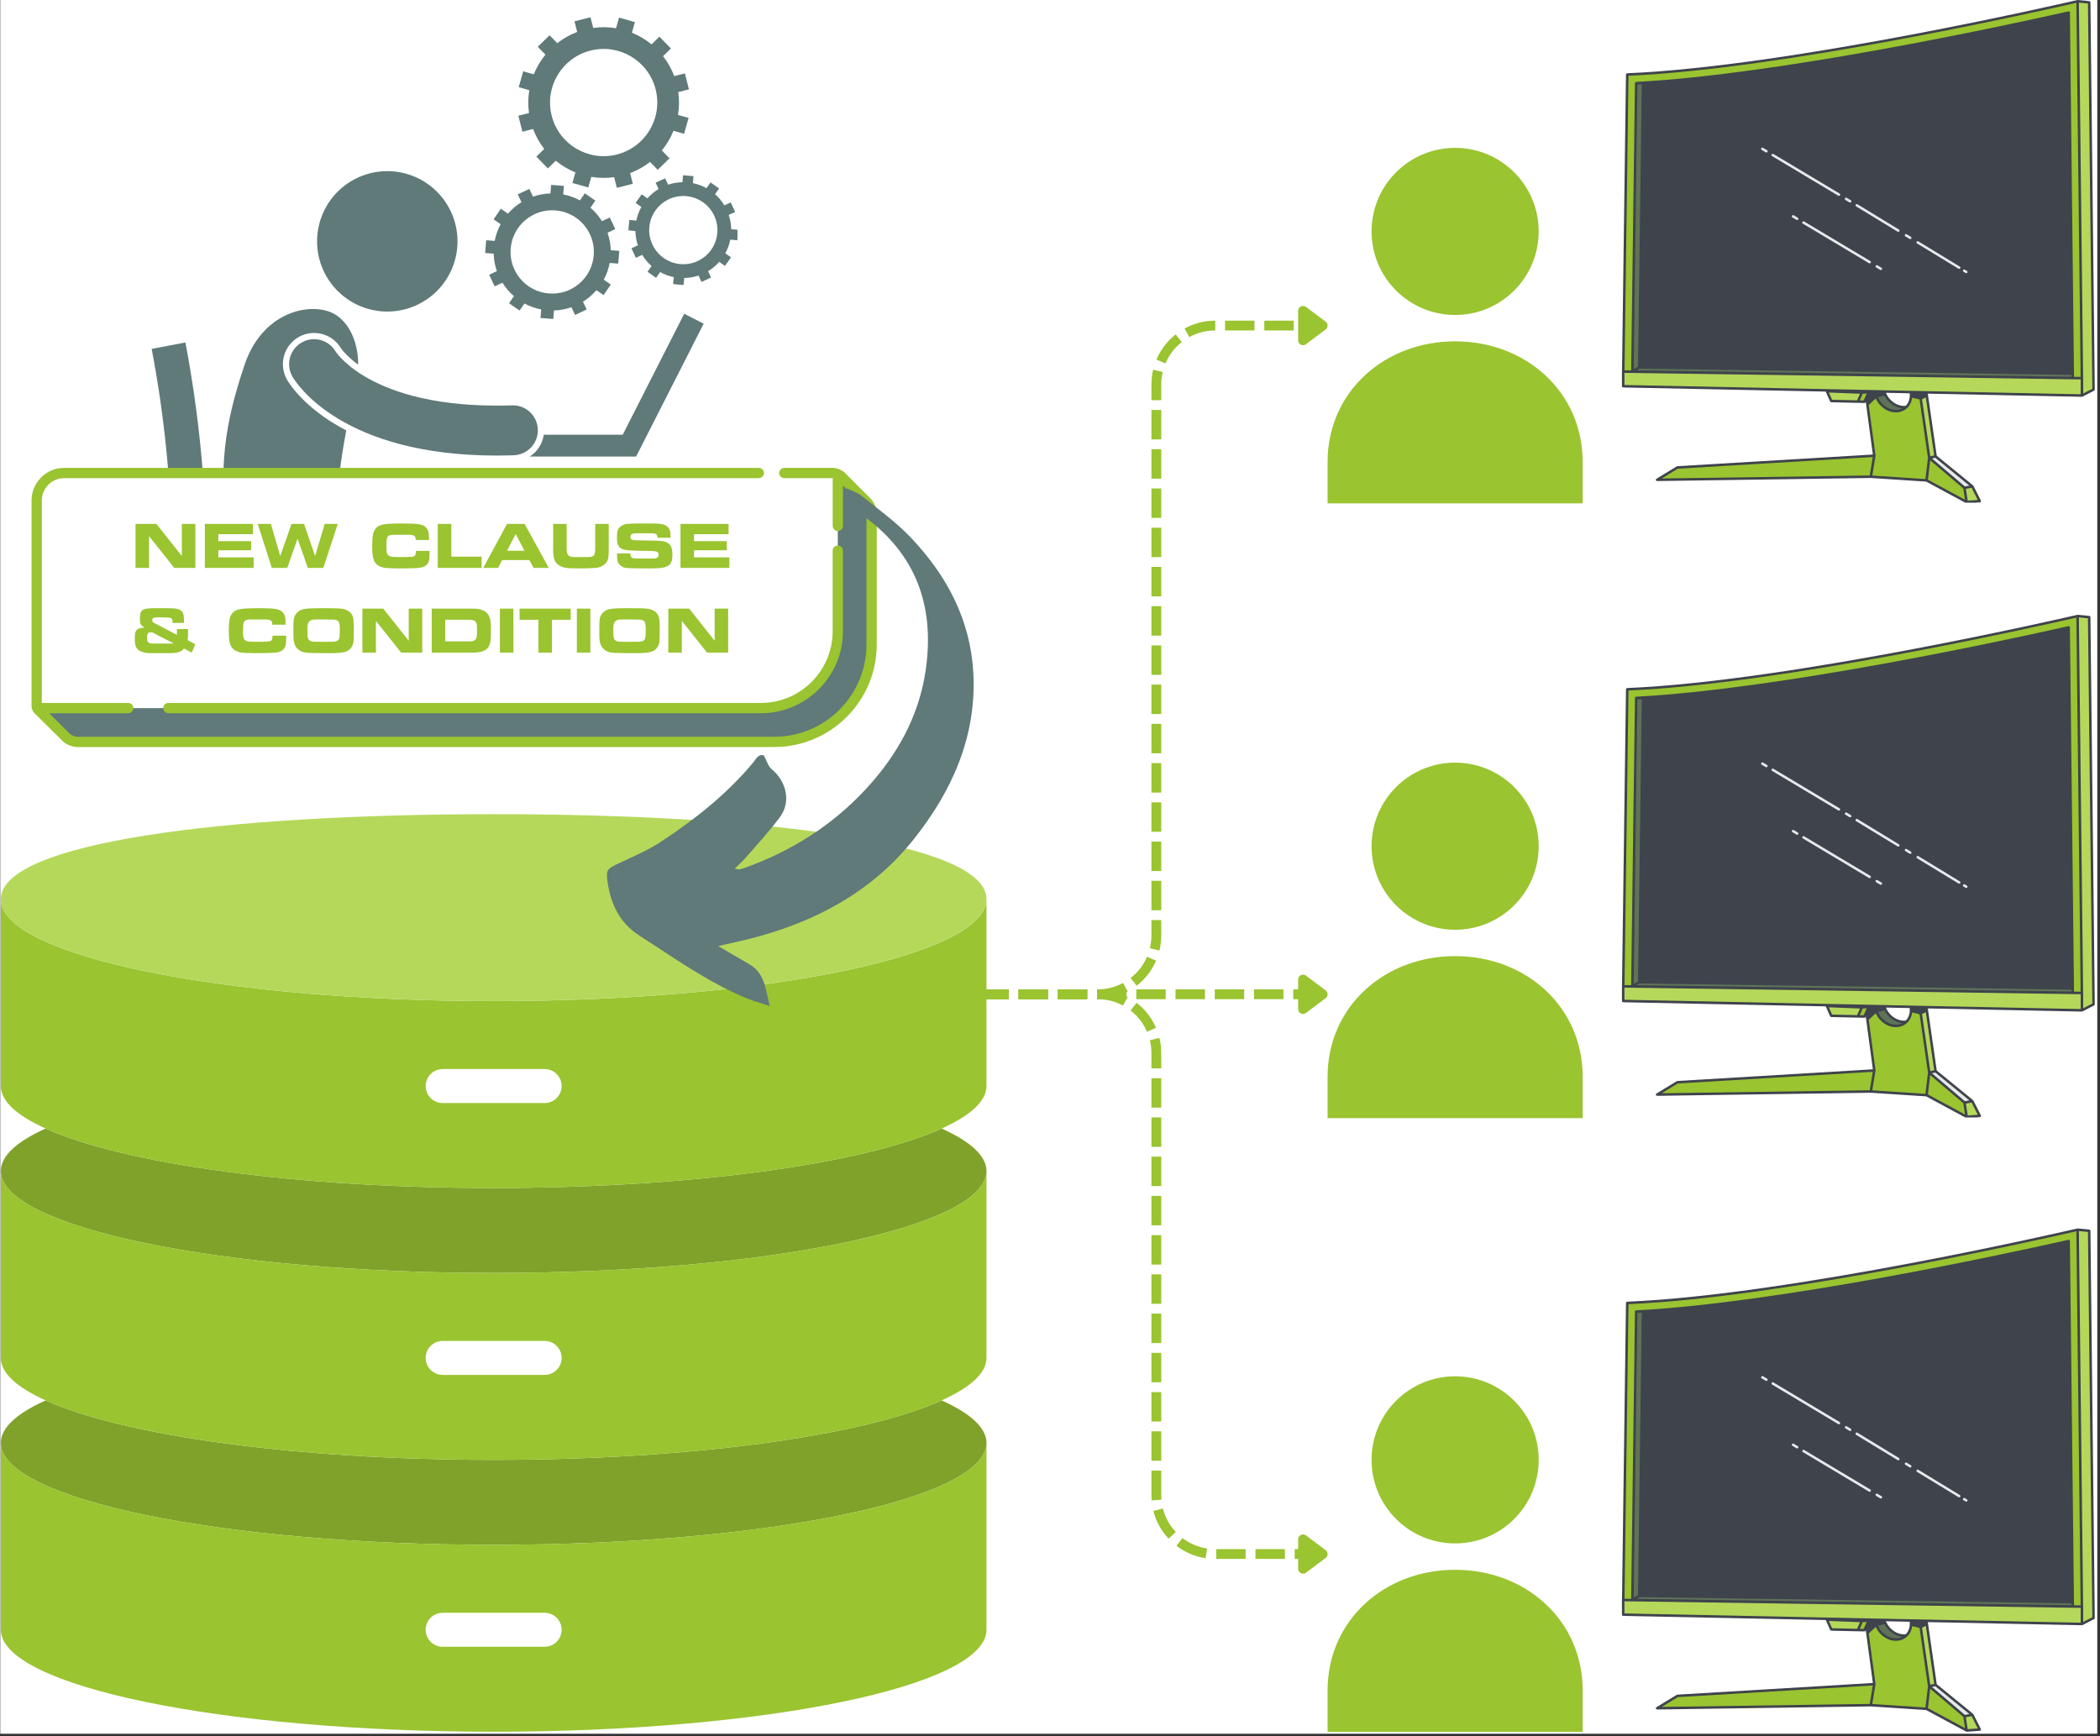
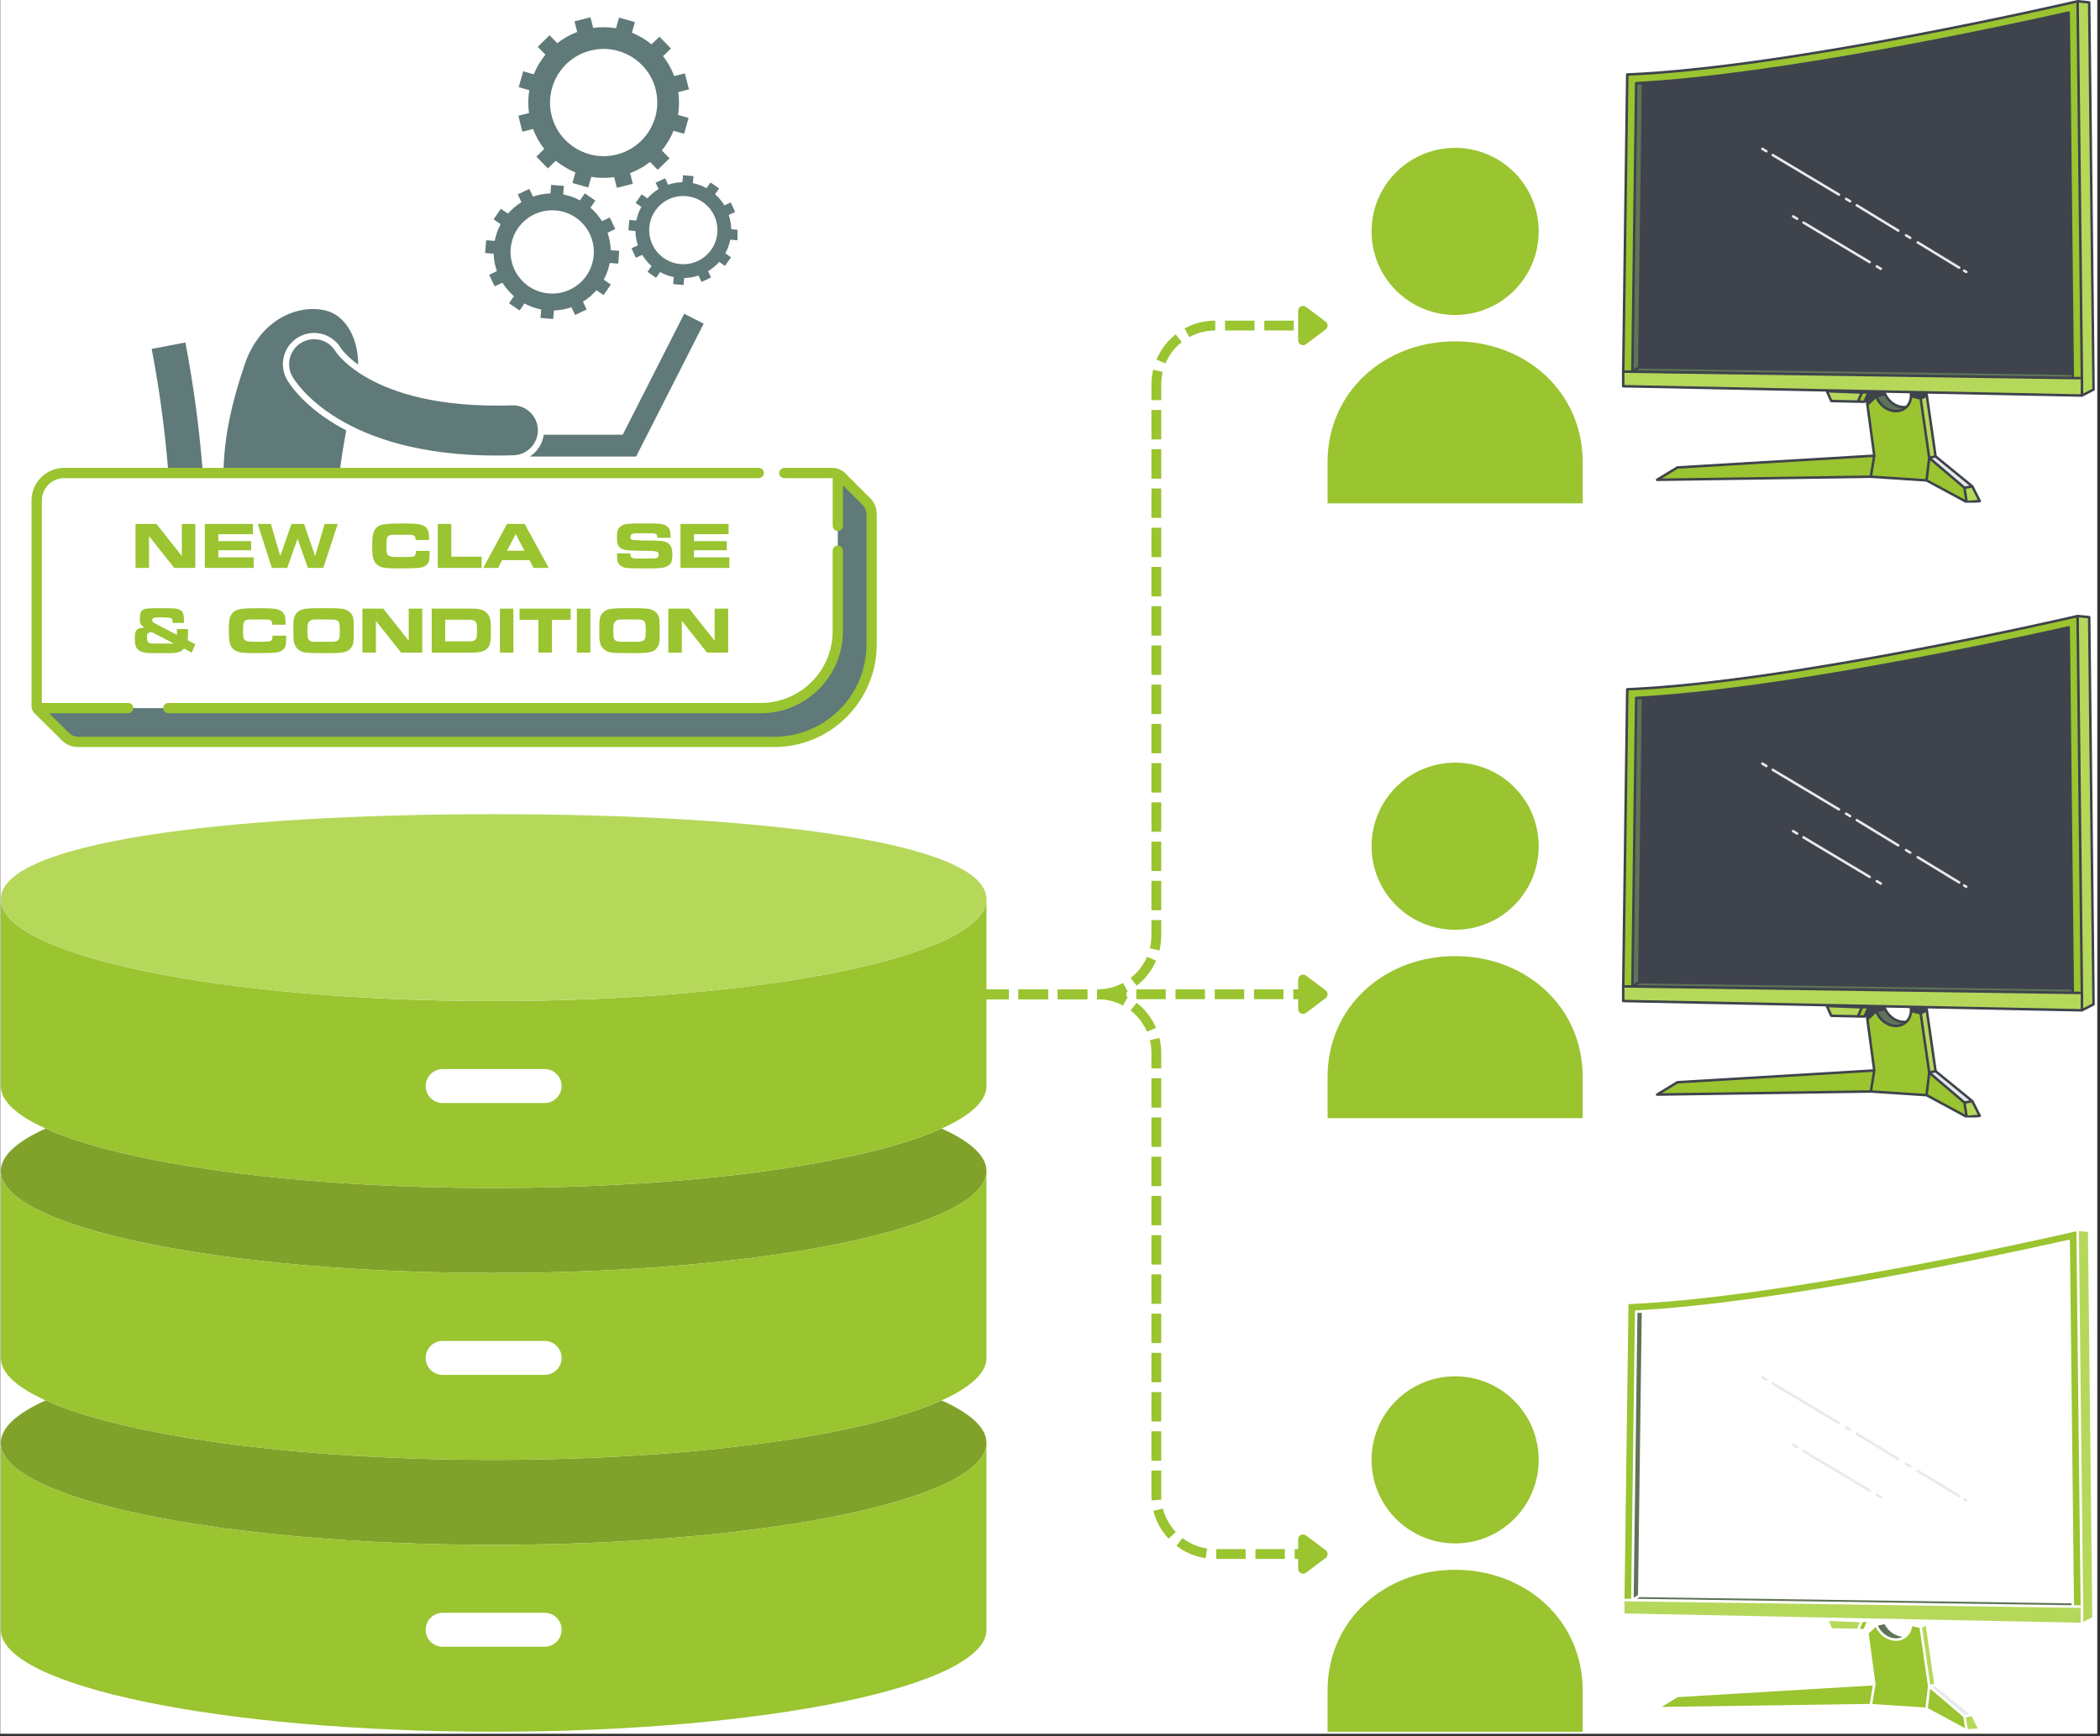
<svg xmlns="http://www.w3.org/2000/svg" width="855" zoomAndPan="magnify" viewBox="0 0 641.25 530.25" height="707" preserveAspectRatio="xMidYMid meet" version="1.0">
  <rect x="0" y="0" width="641.25" height="530.25" fill="#333333" stroke="none" />
  <defs>
    <g />
    <clipPath id="108902d158">
      <path d="M 0.078 0 L 640.422 0 L 640.422 529.5 L 0.078 529.5 Z M 0.078 0 " clip-rule="nonzero" />
    </clipPath>
    <clipPath id="535ce43819">
      <path d="M 0.078 427 L 301.152 427 L 301.152 472 L 0.078 472 Z M 0.078 427 " clip-rule="nonzero" />
    </clipPath>
    <clipPath id="b745124196">
      <path d="M 0.078 440 L 301.152 440 L 301.152 528.762 L 0.078 528.762 Z M 0.078 440 " clip-rule="nonzero" />
    </clipPath>
    <clipPath id="2f4816e017">
      <path d="M 0.078 344 L 301.152 344 L 301.152 389 L 0.078 389 Z M 0.078 344 " clip-rule="nonzero" />
    </clipPath>
    <clipPath id="fd922954af">
      <path d="M 0.078 274 L 301.152 274 L 301.152 363 L 0.078 363 Z M 0.078 274 " clip-rule="nonzero" />
    </clipPath>
    <clipPath id="648eef9c41">
      <path d="M 0.078 357 L 301.152 357 L 301.152 446 L 0.078 446 Z M 0.078 357 " clip-rule="nonzero" />
    </clipPath>
    <clipPath id="57c2aeed39">
      <path d="M 0.078 248.656 L 301.152 248.656 L 301.152 306 L 0.078 306 Z M 0.078 248.656 " clip-rule="nonzero" />
    </clipPath>
    <clipPath id="8a9f89d06c">
      <path d="M 495.219 0 L 639.707 0 L 639.707 153.531 L 495.219 153.531 Z M 495.219 0 " clip-rule="nonzero" />
    </clipPath>
    <clipPath id="eee437fe05">
      <path d="M 418 45.148 L 470 45.148 L 470 97 L 418 97 Z M 418 45.148 " clip-rule="nonzero" />
    </clipPath>
    <clipPath id="b7c234c56b">
      <path d="M 405.379 104 L 483.266 104 L 483.266 153.746 L 405.379 153.746 Z M 405.379 104 " clip-rule="nonzero" />
    </clipPath>
    <clipPath id="e173b82be2">
      <path d="M 418 232.906 L 470 232.906 L 470 284 L 418 284 Z M 418 232.906 " clip-rule="nonzero" />
    </clipPath>
    <clipPath id="10ae9e58bc">
      <path d="M 405.379 292 L 483.266 292 L 483.266 341.504 L 405.379 341.504 Z M 405.379 292 " clip-rule="nonzero" />
    </clipPath>
    <clipPath id="95eb1e9347">
      <path d="M 418 420.324 L 470 420.324 L 470 472 L 418 472 Z M 418 420.324 " clip-rule="nonzero" />
    </clipPath>
    <clipPath id="94d08f802f">
      <path d="M 405.379 479 L 483.266 479 L 483.266 528.918 L 405.379 528.918 Z M 405.379 479 " clip-rule="nonzero" />
    </clipPath>
    <clipPath id="fb7d0d9959">
      <path d="M 495.219 187.758 L 639.707 187.758 L 639.707 341.289 L 495.219 341.289 Z M 495.219 187.758 " clip-rule="nonzero" />
    </clipPath>
    <clipPath id="c042656702">
      <path d="M 495.219 375.172 L 639.707 375.172 L 639.707 528.707 L 495.219 528.707 Z M 495.219 375.172 " clip-rule="nonzero" />
    </clipPath>
    <clipPath id="f033c5403a">
      <path d="M 496 375.172 L 639 375.172 L 639 528.707 L 496 528.707 Z M 496 375.172 " clip-rule="nonzero" />
    </clipPath>
    <clipPath id="4ca8ee802c">
      <path d="M 158 5.27 L 211 5.27 L 211 58 L 158 58 Z M 158 5.27 " clip-rule="nonzero" />
    </clipPath>
    <clipPath id="3f4dc18421">
      <path d="M 191 53 L 225.199 53 L 225.199 88 L 191 88 Z M 191 53 " clip-rule="nonzero" />
    </clipPath>
    <clipPath id="5ac0ca28d2">
      <path d="M 68 94 L 162 94 L 162 197 L 68 197 Z M 68 94 " clip-rule="nonzero" />
    </clipPath>
    <clipPath id="bce22565ed">
-       <path d="M 114 144 L 225 144 L 225 197 L 114 197 Z M 114 144 " clip-rule="nonzero" />
-     </clipPath>
+       </clipPath>
    <clipPath id="42efcf926b">
      <path d="M 46.203 104 L 112 104 L 112 197 L 46.203 197 Z M 46.203 104 " clip-rule="nonzero" />
    </clipPath>
    <clipPath id="5e8e579e84">
      <path d="M 9.629 142.832 L 268 142.832 L 268 228.211 L 9.629 228.211 Z M 9.629 142.832 " clip-rule="nonzero" />
    </clipPath>
    <clipPath id="7551cc8bfe">
      <path d="M 185 149 L 298 149 L 298 308 L 185 308 Z M 185 149 " clip-rule="nonzero" />
    </clipPath>
    <clipPath id="ed06a7660c">
      <path d="M 293.664 146.594 L 303.75 302.797 L 187.906 310.277 L 177.82 154.074 Z M 293.664 146.594 " clip-rule="nonzero" />
    </clipPath>
    <clipPath id="d7607197f0">
-       <path d="M 303.773 303.156 L 293.688 146.953 L 177.844 154.434 L 187.93 310.637 Z M 303.773 303.156 " clip-rule="nonzero" />
-     </clipPath>
+       </clipPath>
  </defs>
  <g clip-path="url(#108902d158)">
    <path fill="#ffffff" d="M 0.078 0 L 640.422 0 L 640.422 529.5 L 0.078 529.5 Z M 0.078 0 " fill-opacity="1" fill-rule="nonzero" />
  </g>
  <g clip-path="url(#535ce43819)">
    <path fill="#80a22a" d="M 13.945 427.688 C 5.168 431.637 0.25 436.027 0.25 440.66 C 0.25 457.859 67.625 471.797 150.738 471.797 C 233.852 471.797 301.227 457.859 301.227 440.66 C 301.227 436.027 296.309 431.637 287.531 427.688 C 263.75 438.402 211.465 445.852 150.738 445.852 C 90.012 445.852 37.727 438.402 13.945 427.688 Z M 13.945 427.688 " fill-opacity="1" fill-rule="nonzero" />
  </g>
  <g clip-path="url(#b745124196)">
    <path fill="#9ac430" d="M 150.738 471.797 C 67.625 471.797 0.25 457.859 0.25 440.66 L 0.25 497.742 C 0.25 514.941 67.625 528.879 150.738 528.879 C 233.852 528.879 301.227 514.941 301.227 497.742 L 301.227 440.66 C 301.227 457.859 233.852 471.797 150.738 471.797 Z M 150.738 471.797 " fill-opacity="1" fill-rule="nonzero" />
  </g>
  <g clip-path="url(#2f4816e017)">
    <path fill="#80a22a" d="M 13.945 344.66 C 5.168 348.609 0.25 353 0.25 357.633 C 0.25 374.828 67.625 388.77 150.738 388.77 C 233.852 388.77 301.227 374.828 301.227 357.633 C 301.227 353 296.309 348.609 287.531 344.66 C 263.75 355.375 211.465 362.82 150.738 362.82 C 90.012 362.82 37.727 355.375 13.945 344.66 Z M 13.945 344.66 " fill-opacity="1" fill-rule="nonzero" />
  </g>
  <g clip-path="url(#fd922954af)">
    <path fill="#9ac430" d="M 150.738 305.738 C 67.625 305.738 0.25 291.801 0.25 274.605 L 0.25 331.688 C 0.25 336.32 5.176 340.711 13.945 344.66 C 37.727 355.375 90.012 362.82 150.738 362.82 C 211.465 362.82 263.75 355.375 287.531 344.66 C 296.301 340.711 301.227 336.32 301.227 331.688 L 301.227 274.605 C 301.227 291.801 233.852 305.738 150.738 305.738 Z M 150.738 305.738 " fill-opacity="1" fill-rule="nonzero" />
  </g>
  <g clip-path="url(#648eef9c41)">
    <path fill="#9ac430" d="M 150.738 388.77 C 67.625 388.77 0.25 374.828 0.25 357.633 L 0.25 414.715 C 0.25 419.348 5.176 423.738 13.945 427.688 C 37.727 438.402 90.012 445.852 150.738 445.852 C 211.465 445.852 263.75 438.402 287.531 427.688 C 296.301 423.738 301.227 419.348 301.227 414.715 L 301.227 357.633 C 301.227 374.828 233.852 388.77 150.738 388.77 Z M 150.738 388.77 " fill-opacity="1" fill-rule="nonzero" />
  </g>
  <g clip-path="url(#57c2aeed39)">
    <path fill="#b5d85b" d="M 150.738 248.656 C 67.625 248.656 0.25 257.406 0.25 274.605 C 0.25 291.801 67.625 305.738 150.738 305.738 C 233.852 305.738 301.227 291.801 301.227 274.605 C 301.227 257.406 233.852 248.656 150.738 248.656 Z M 150.738 248.656 " fill-opacity="1" fill-rule="nonzero" />
  </g>
  <path fill="#ffffff" d="M 166.305 336.875 L 135.172 336.875 C 132.305 336.875 129.98 334.551 129.98 331.688 C 129.98 328.82 132.305 326.496 135.172 326.496 L 166.305 326.496 C 169.172 326.496 171.496 328.82 171.496 331.688 C 171.496 334.551 169.172 336.875 166.305 336.875 Z M 166.305 336.875 " fill-opacity="1" fill-rule="nonzero" />
  <path fill="#ffffff" d="M 166.305 419.902 L 135.172 419.902 C 132.305 419.902 129.98 417.578 129.98 414.715 C 129.98 411.852 132.305 409.527 135.172 409.527 L 166.305 409.527 C 169.172 409.527 171.496 411.852 171.496 414.715 C 171.496 417.578 169.172 419.902 166.305 419.902 Z M 166.305 419.902 " fill-opacity="1" fill-rule="nonzero" />
  <path fill="#ffffff" d="M 166.305 502.934 L 135.172 502.934 C 132.305 502.934 129.98 500.609 129.98 497.742 C 129.98 494.879 132.305 492.555 135.172 492.555 L 166.305 492.555 C 169.172 492.555 171.496 494.879 171.496 497.742 C 171.496 500.609 169.172 502.934 166.305 502.934 Z M 166.305 502.934 " fill-opacity="1" fill-rule="nonzero" />
  <g clip-path="url(#8a9f89d06c)">
    <path fill="#3f434c" d="M 495.285 113.41 L 496.508 22.754 C 496.512 22.551 496.672 22.383 496.875 22.375 C 547.25 20.281 633.457 0.211 634.32 0.008 C 634.359 0 634.398 0 634.434 0 C 634.438 0 634.441 0 634.445 0 L 637.984 0.344 C 638.18 0.363 638.328 0.527 638.332 0.723 L 639.66 118.973 C 639.664 119.117 639.582 119.25 639.453 119.316 L 635.914 121.141 C 635.906 121.145 635.898 121.145 635.891 121.148 C 635.883 121.152 635.875 121.156 635.867 121.16 C 635.824 121.172 635.781 121.184 635.738 121.184 C 635.734 121.184 635.734 121.184 635.73 121.184 L 588.672 120.227 L 588.746 120.746 L 591.402 139.184 L 602.5 148.242 C 602.504 148.246 602.508 148.25 602.512 148.258 C 602.523 148.266 602.531 148.277 602.543 148.289 C 602.559 148.305 602.574 148.324 602.586 148.348 C 602.59 148.352 602.594 148.359 602.598 148.363 L 604.875 152.867 C 604.934 152.984 604.93 153.117 604.867 153.23 C 604.805 153.34 604.688 153.414 604.562 153.422 L 600.559 153.707 C 600.547 153.707 600.539 153.707 600.531 153.707 C 600.527 153.707 600.527 153.707 600.527 153.707 C 600.488 153.707 600.449 153.699 600.41 153.688 C 600.402 153.684 600.391 153.68 600.379 153.676 C 600.367 153.672 600.359 153.668 600.348 153.664 L 588.172 147.086 L 571.254 145.977 L 506.023 146.918 C 506.023 146.918 506.02 146.918 506.02 146.918 C 505.848 146.918 505.699 146.805 505.652 146.641 C 505.602 146.477 505.672 146.297 505.82 146.207 L 512.004 142.438 C 512.055 142.406 512.117 142.387 512.18 142.383 L 571.891 138.816 L 569.844 123.598 L 569.727 122.738 L 569.68 122.848 C 569.621 122.984 569.484 123.074 569.332 123.074 C 569.328 123.074 569.324 123.074 569.324 123.074 L 567.359 123.031 C 567.344 123.031 567.332 123.035 567.32 123.035 C 567.316 123.035 567.316 123.035 567.312 123.035 L 559.184 122.852 C 559.035 122.848 558.902 122.762 558.844 122.625 L 557.508 119.633 L 557.492 119.594 L 495.648 118.336 C 495.438 118.332 495.273 118.164 495.273 117.957 L 495.273 113.48 C 495.273 113.457 495.281 113.434 495.285 113.41 Z M 575.988 120.234 C 575.988 120.234 575.988 120.234 575.992 120.234 C 576.988 122.402 579.148 123.969 581.414 123.969 C 581.578 123.969 581.754 123.953 581.949 123.93 C 582 123.875 582.059 123.824 582.109 123.762 C 582.203 123.652 582.289 123.539 582.371 123.418 C 582.395 123.387 582.414 123.355 582.438 123.32 C 582.496 123.23 582.555 123.133 582.605 123.039 C 582.625 123.004 582.641 122.973 582.656 122.941 C 582.719 122.824 582.777 122.703 582.828 122.578 C 582.828 122.57 582.832 122.562 582.836 122.555 C 583.125 121.824 583.227 120.992 583.133 120.113 L 575.879 119.969 C 575.914 120.055 575.949 120.145 575.988 120.234 Z M 575.988 120.234 " fill-opacity="1" fill-rule="nonzero" />
  </g>
  <path fill="#9ac430" d="M 496.055 113.102 L 498.082 113.133 L 499.242 25.395 C 499.242 25.387 499.246 25.383 499.246 25.375 C 499.25 25.332 499.254 25.289 499.273 25.25 C 499.277 25.234 499.293 25.219 499.301 25.203 C 499.316 25.18 499.332 25.152 499.352 25.133 C 499.367 25.117 499.383 25.109 499.402 25.098 C 499.422 25.082 499.445 25.062 499.469 25.051 C 499.488 25.043 499.512 25.039 499.531 25.035 C 499.555 25.031 499.578 25.02 499.602 25.02 C 543.293 22.734 611.812 7.902 629.645 3.91 C 629.926 3.848 630.195 3.789 630.449 3.73 C 630.734 3.664 631.004 3.605 631.258 3.547 C 631.375 3.523 631.488 3.496 631.598 3.473 C 631.707 3.445 631.828 3.473 631.918 3.543 C 632.008 3.617 632.062 3.723 632.062 3.84 L 633.316 115.086 L 635.332 115.113 L 634.035 1.195 L 634.031 0.859 C 633.953 0.879 633.863 0.898 633.77 0.922 C 633.547 0.973 633.277 1.035 632.957 1.109 C 621.133 3.812 544.035 21.109 497.27 23.125 Z M 572.703 139.133 C 572.703 139.129 572.703 139.125 572.703 139.121 L 570.629 123.691 L 571.723 122.676 L 572.066 122.359 L 572.41 122.039 L 572.77 121.703 C 572.816 121.805 572.867 121.898 572.918 121.992 C 572.957 122.074 572.996 122.16 573.039 122.242 C 573.098 122.34 573.16 122.438 573.219 122.535 C 573.27 122.613 573.312 122.695 573.363 122.77 C 573.426 122.863 573.496 122.953 573.562 123.043 C 573.617 123.117 573.672 123.195 573.73 123.27 C 573.797 123.355 573.871 123.434 573.941 123.516 C 574.004 123.59 574.066 123.664 574.133 123.738 C 574.207 123.816 574.285 123.887 574.359 123.961 C 574.43 124.027 574.496 124.102 574.57 124.168 C 574.648 124.238 574.73 124.305 574.812 124.371 C 574.891 124.434 574.961 124.5 575.039 124.559 C 575.125 124.625 575.211 124.68 575.297 124.742 C 575.379 124.797 575.457 124.855 575.539 124.91 C 575.625 124.965 575.715 125.012 575.801 125.062 C 575.887 125.113 575.973 125.168 576.059 125.215 C 576.148 125.262 576.242 125.301 576.336 125.344 C 576.426 125.387 576.512 125.43 576.602 125.469 C 576.699 125.512 576.805 125.543 576.902 125.578 C 576.988 125.609 577.074 125.645 577.164 125.672 C 577.27 125.707 577.379 125.73 577.492 125.758 C 577.574 125.777 577.652 125.805 577.738 125.824 C 577.863 125.848 577.992 125.863 578.121 125.883 C 578.188 125.891 578.254 125.906 578.324 125.914 C 578.52 125.934 578.719 125.945 578.918 125.945 C 579.09 125.945 579.262 125.938 579.434 125.918 C 579.523 125.91 579.609 125.895 579.699 125.883 C 579.773 125.871 579.852 125.863 579.926 125.848 C 580.039 125.824 580.148 125.797 580.258 125.77 C 580.305 125.758 580.352 125.746 580.398 125.73 C 580.52 125.695 580.637 125.656 580.75 125.613 C 580.785 125.598 580.82 125.586 580.852 125.574 C 580.973 125.523 581.086 125.473 581.203 125.414 C 581.23 125.398 581.262 125.387 581.289 125.371 C 581.402 125.309 581.512 125.246 581.621 125.18 C 581.652 125.16 581.68 125.141 581.707 125.121 C 581.812 125.051 581.914 124.98 582.016 124.902 C 582.047 124.879 582.074 124.852 582.105 124.828 C 582.199 124.746 582.293 124.668 582.383 124.582 C 582.391 124.574 582.395 124.566 582.402 124.559 C 582.5 124.465 582.598 124.367 582.688 124.262 C 582.805 124.125 582.914 123.984 583.016 123.836 C 583.051 123.785 583.078 123.727 583.113 123.676 C 583.176 123.578 583.238 123.48 583.293 123.375 C 583.332 123.309 583.359 123.234 583.395 123.168 C 583.438 123.074 583.484 122.98 583.523 122.883 C 583.555 122.809 583.578 122.727 583.605 122.648 C 583.641 122.555 583.676 122.461 583.703 122.367 C 583.73 122.285 583.746 122.199 583.766 122.117 C 583.789 122.02 583.816 121.926 583.832 121.828 C 583.852 121.742 583.859 121.652 583.871 121.566 C 583.875 121.527 583.883 121.488 583.887 121.453 L 586.152 122.016 L 588.719 139.824 L 587.961 146.176 L 587.945 146.305 L 573.309 145.344 L 572.926 145.316 L 571.711 145.238 L 572.699 139.234 C 572.707 139.203 572.707 139.168 572.703 139.133 Z M 589.348 141.023 L 589.402 140.574 L 590.52 141.527 L 590.871 141.824 L 591.219 142.121 L 599.508 149.168 L 600.035 152.625 L 589.727 147.059 L 588.922 146.621 L 588.691 146.5 L 588.727 146.227 Z M 571.867 139.582 L 571.582 141.328 L 570.938 145.215 L 507.414 146.133 L 512.32 143.141 Z M 569.531 121.281 L 569.082 122.305 L 567.902 122.277 L 568.789 120.258 L 569.387 120.215 L 569.77 120.188 L 570.02 120.172 L 569.828 120.609 Z M 569.531 121.281 " fill-opacity="1" fill-rule="nonzero" />
  <path fill="#b5d85b" d="M 588.062 121.371 L 586.914 121.93 L 589.426 139.359 L 590.617 139.09 Z M 637.57 1.074 L 638.895 118.746 L 636.121 120.176 L 636.121 115.5 C 636.121 115.465 636.109 115.43 636.102 115.398 L 634.797 0.801 Z M 602.043 148.965 L 603.934 152.699 L 600.855 152.918 L 600.297 149.277 Z M 496.043 113.867 L 499.629 113.922 L 500.207 113.93 L 500.789 113.938 L 573.777 114.988 L 573.855 114.992 L 574.359 115 L 574.508 115 L 575.043 115.008 L 575.227 115.012 L 575.316 115.012 L 575.75 115.02 L 576.207 115.023 L 621.117 115.672 L 632.957 115.844 L 635.34 115.879 L 635.355 115.879 L 635.355 120.41 L 619.625 120.094 L 603.5 119.766 L 588.391 119.457 L 586.227 119.414 L 583.473 119.355 L 583.301 119.355 L 575.617 119.199 L 575.219 119.191 L 575.215 119.188 L 574.824 119.18 L 572.926 119.145 L 572.738 119.141 L 572.59 119.137 L 572.543 119.137 L 572.16 119.129 L 571.508 119.113 L 570.766 119.098 C 570.758 119.098 570.754 119.098 570.75 119.098 L 570.512 119.094 L 570.008 119.082 L 569.68 119.074 L 569.504 119.07 L 559.762 118.875 C 559.758 118.875 559.75 118.875 559.746 118.875 L 557.75 118.836 L 496.035 117.582 L 496.035 113.867 Z M 560.059 119.945 L 560.484 119.961 L 567.957 120.254 L 567.074 122.258 L 567.074 122.266 L 561.035 122.129 L 560.609 122.121 L 559.441 122.094 L 558.457 119.883 L 559.633 119.93 Z M 560.059 119.945 " fill-opacity="1" fill-rule="nonzero" />
-   <path fill="#5e7358" d="M 575.438 120.836 L 573.434 121.316 C 574.406 123.551 576.609 125.18 578.918 125.18 C 579.086 125.18 579.254 125.172 579.418 125.152 C 579.48 125.145 579.547 125.133 579.613 125.125 C 579.707 125.109 579.801 125.094 579.895 125.074 C 579.969 125.059 580.043 125.035 580.117 125.016 C 580.199 124.992 580.277 124.969 580.359 124.941 C 580.43 124.918 580.496 124.891 580.566 124.863 C 580.648 124.832 580.73 124.793 580.812 124.754 C 580.844 124.742 580.871 124.727 580.898 124.711 C 578.637 124.504 576.531 122.953 575.438 120.836 Z M 500.168 112.891 L 500.555 112.656 L 500.664 112.59 L 500.938 112.594 L 501.188 112.598 L 502.352 112.613 L 632.543 114.492 L 632.551 115.074 L 576.812 114.25 L 576.344 114.246 L 575.992 114.238 L 575.922 114.238 L 575.066 114.227 L 574.891 114.223 L 501.727 113.145 L 501.145 113.137 L 500.93 113.133 L 500.562 113.129 L 500.547 113.129 L 499.793 113.117 L 499.828 113.098 Z M 500 25.781 L 501.32 25.781 L 500.18 111.988 L 498.852 112.797 Z M 500 25.781 " fill-opacity="1" fill-rule="nonzero" />
+   <path fill="#5e7358" d="M 575.438 120.836 L 573.434 121.316 C 574.406 123.551 576.609 125.18 578.918 125.18 C 579.086 125.18 579.254 125.172 579.418 125.152 C 579.48 125.145 579.547 125.133 579.613 125.125 C 579.707 125.109 579.801 125.094 579.895 125.074 C 579.969 125.059 580.043 125.035 580.117 125.016 C 580.199 124.992 580.277 124.969 580.359 124.941 C 580.43 124.918 580.496 124.891 580.566 124.863 C 580.648 124.832 580.73 124.793 580.812 124.754 C 580.844 124.742 580.871 124.727 580.898 124.711 C 578.637 124.504 576.531 122.953 575.438 120.836 Z M 500.168 112.891 L 500.555 112.656 L 500.664 112.59 L 500.938 112.594 L 501.188 112.598 L 502.352 112.613 L 632.543 114.492 L 632.551 115.074 L 576.812 114.25 L 576.344 114.246 L 575.992 114.238 L 575.922 114.238 L 575.066 114.227 L 574.891 114.223 L 501.727 113.145 L 500.93 113.133 L 500.562 113.129 L 500.547 113.129 L 499.793 113.117 L 499.828 113.098 Z M 500 25.781 L 501.32 25.781 L 500.18 111.988 L 498.852 112.797 Z M 500 25.781 " fill-opacity="1" fill-rule="nonzero" />
  <path fill="#e6eaeb" d="M 590.719 139.852 L 589.938 140.027 L 590.629 140.613 L 590.98 140.914 L 591.328 141.211 L 599.406 148.078 L 599.973 148.559 L 601.371 148.309 L 591.449 140.207 L 591.098 139.922 L 590.949 139.801 Z M 585.777 73.707 L 598.449 81.422 C 598.633 81.531 598.688 81.766 598.578 81.945 C 598.508 82.066 598.379 82.129 598.25 82.129 C 598.184 82.129 598.113 82.113 598.055 82.074 L 585.383 74.359 C 585.199 74.25 585.145 74.016 585.254 73.836 C 585.363 73.652 585.598 73.598 585.777 73.707 Z M 582.219 71.539 L 583.5 72.32 C 583.684 72.43 583.738 72.664 583.629 72.844 C 583.559 72.965 583.43 73.027 583.301 73.027 C 583.234 73.027 583.168 73.012 583.105 72.973 L 581.82 72.191 C 581.641 72.082 581.582 71.848 581.691 71.664 C 581.801 71.484 582.035 71.43 582.219 71.539 Z M 600.41 83.445 C 600.344 83.445 600.277 83.426 600.215 83.391 L 599.57 83 C 599.391 82.891 599.332 82.652 599.445 82.473 C 599.555 82.293 599.789 82.234 599.969 82.344 L 600.609 82.738 C 600.793 82.848 600.848 83.082 600.738 83.262 C 600.668 83.379 600.539 83.445 600.41 83.445 Z M 566.656 62.512 C 566.766 62.332 567 62.273 567.18 62.383 L 579.852 70.098 C 580.031 70.207 580.09 70.441 579.98 70.625 C 579.906 70.742 579.781 70.809 579.652 70.809 C 579.586 70.809 579.516 70.789 579.453 70.75 L 566.781 63.035 C 566.602 62.926 566.547 62.691 566.656 62.512 Z M 541.52 47.027 L 561.73 59.109 C 561.91 59.219 561.969 59.453 561.859 59.637 C 561.789 59.754 561.664 59.82 561.531 59.82 C 561.465 59.82 561.398 59.805 561.336 59.77 L 541.129 47.684 C 540.945 47.574 540.887 47.34 540.996 47.16 C 541.105 46.98 541.34 46.918 541.52 47.027 Z M 537.82 45.262 C 537.93 45.078 538.164 45.02 538.344 45.129 L 539.582 45.867 C 539.762 45.977 539.824 46.211 539.715 46.395 C 539.645 46.512 539.516 46.578 539.387 46.578 C 539.32 46.578 539.25 46.562 539.191 46.523 L 537.953 45.785 C 537.77 45.676 537.711 45.441 537.82 45.262 Z M 564.949 61.863 C 564.879 61.863 564.812 61.848 564.75 61.809 L 563.516 61.07 C 563.469 61.043 563.43 61.004 563.398 60.961 C 563.316 60.844 563.301 60.68 563.383 60.547 C 563.492 60.363 563.727 60.305 563.906 60.414 L 563.988 60.465 L 565.145 61.152 C 565.324 61.262 565.383 61.496 565.277 61.68 C 565.203 61.797 565.078 61.863 564.949 61.863 Z M 550.906 67.648 L 552.906 68.84 L 553.25 69.047 L 553.598 69.254 L 571.117 79.73 C 571.297 79.84 571.355 80.074 571.25 80.254 C 571.176 80.375 571.051 80.441 570.918 80.441 C 570.852 80.441 570.785 80.422 570.723 80.387 L 552.98 69.777 L 552.633 69.57 L 552.289 69.363 L 550.516 68.305 C 550.336 68.195 550.273 67.961 550.383 67.777 C 550.492 67.598 550.727 67.539 550.906 67.648 Z M 547.734 65.746 L 548.969 66.488 C 549.152 66.598 549.211 66.832 549.102 67.012 C 549.031 67.133 548.902 67.199 548.773 67.199 C 548.707 67.199 548.641 67.18 548.578 67.145 L 547.34 66.406 C 547.16 66.297 547.098 66.062 547.207 65.879 C 547.316 65.699 547.551 65.641 547.734 65.746 Z M 573.293 81.031 L 574.531 81.773 C 574.715 81.879 574.773 82.117 574.664 82.297 C 574.594 82.418 574.465 82.484 574.336 82.484 C 574.27 82.484 574.199 82.465 574.141 82.43 L 572.902 81.688 C 572.723 81.582 572.66 81.348 572.77 81.164 C 572.879 80.984 573.113 80.926 573.293 81.031 Z M 573.293 81.031 " fill-opacity="1" fill-rule="nonzero" />
  <g clip-path="url(#eee437fe05)">
    <path fill="#9ac430" d="M 444.332 96.195 C 458.426 96.195 469.852 84.77 469.852 70.676 C 469.852 56.582 458.426 45.16 444.332 45.16 C 430.242 45.16 418.816 56.582 418.816 70.676 C 418.816 84.77 430.242 96.195 444.332 96.195 " fill-opacity="1" fill-rule="nonzero" />
  </g>
  <g clip-path="url(#b7c234c56b)">
    <path fill="#9ac430" d="M 444.332 104.246 C 422.824 104.246 405.387 119.605 405.387 141.117 L 405.387 153.723 L 483.281 153.723 L 483.281 141.117 C 483.281 119.605 465.844 104.246 444.332 104.246 " fill-opacity="1" fill-rule="nonzero" />
  </g>
  <g clip-path="url(#e173b82be2)">
    <path fill="#9ac430" d="M 444.332 283.953 C 458.426 283.953 469.852 272.527 469.852 258.434 C 469.852 244.34 458.426 232.914 444.332 232.914 C 430.242 232.914 418.816 244.34 418.816 258.434 C 418.816 272.527 430.242 283.953 444.332 283.953 " fill-opacity="1" fill-rule="nonzero" />
  </g>
  <g clip-path="url(#10ae9e58bc)">
    <path fill="#9ac430" d="M 444.332 292.004 C 422.824 292.004 405.387 307.363 405.387 328.875 L 405.387 341.48 L 483.281 341.48 L 483.281 328.875 C 483.281 307.363 465.844 292.004 444.332 292.004 " fill-opacity="1" fill-rule="nonzero" />
  </g>
  <g clip-path="url(#95eb1e9347)">
    <path fill="#9ac430" d="M 444.332 471.371 C 458.426 471.371 469.852 459.945 469.852 445.852 C 469.852 431.758 458.426 420.332 444.332 420.332 C 430.242 420.332 418.816 431.758 418.816 445.852 C 418.816 459.945 430.242 471.371 444.332 471.371 " fill-opacity="1" fill-rule="nonzero" />
  </g>
  <g clip-path="url(#94d08f802f)">
    <path fill="#9ac430" d="M 444.332 479.422 C 422.824 479.422 405.387 494.781 405.387 516.289 L 405.387 528.898 L 483.281 528.898 L 483.281 516.289 C 483.281 494.781 465.844 479.422 444.332 479.422 " fill-opacity="1" fill-rule="nonzero" />
  </g>
  <g clip-path="url(#fb7d0d9959)">
    <path fill="#3f434c" d="M 495.285 301.168 L 496.508 210.508 C 496.512 210.305 496.672 210.141 496.875 210.133 C 547.25 208.039 633.457 187.969 634.32 187.766 C 634.359 187.758 634.398 187.754 634.434 187.758 C 634.438 187.758 634.441 187.758 634.445 187.758 L 637.984 188.102 C 638.18 188.121 638.328 188.281 638.332 188.477 L 639.66 306.727 C 639.664 306.871 639.582 307.008 639.453 307.074 L 635.914 308.898 C 635.906 308.902 635.898 308.902 635.891 308.906 C 635.883 308.91 635.875 308.91 635.867 308.914 C 635.824 308.93 635.781 308.941 635.738 308.941 C 635.734 308.941 635.734 308.941 635.73 308.941 L 588.672 307.984 L 588.746 308.504 L 591.402 326.941 L 602.5 335.996 C 602.504 336 602.508 336.008 602.512 336.012 C 602.523 336.023 602.531 336.035 602.543 336.043 C 602.559 336.062 602.574 336.082 602.586 336.102 C 602.59 336.109 602.594 336.113 602.598 336.121 L 604.875 340.625 C 604.934 340.738 604.93 340.875 604.867 340.984 C 604.805 341.098 604.688 341.172 604.562 341.18 L 600.559 341.465 C 600.547 341.465 600.539 341.465 600.531 341.465 C 600.527 341.465 600.527 341.465 600.527 341.465 C 600.488 341.465 600.449 341.457 600.41 341.441 C 600.402 341.441 600.391 341.438 600.379 341.43 C 600.367 341.426 600.359 341.426 600.348 341.418 L 588.172 334.844 L 571.254 333.73 L 506.023 334.672 C 506.023 334.672 506.02 334.672 506.02 334.672 C 505.848 334.672 505.699 334.562 505.652 334.398 C 505.602 334.23 505.672 334.055 505.82 333.965 L 512.004 330.195 C 512.055 330.164 512.117 330.145 512.18 330.141 L 571.891 326.574 L 569.844 311.355 C 569.844 311.355 569.844 311.355 569.844 311.352 L 569.727 310.496 L 569.68 310.602 C 569.621 310.742 569.484 310.832 569.332 310.832 C 569.328 310.832 569.324 310.832 569.324 310.832 L 567.359 310.789 C 567.344 310.789 567.332 310.793 567.32 310.793 C 567.316 310.793 567.316 310.793 567.312 310.793 L 559.184 310.609 C 559.035 310.605 558.902 310.516 558.844 310.383 L 557.508 307.391 C 557.508 307.391 557.508 307.387 557.508 307.387 L 557.492 307.352 L 495.648 306.094 C 495.438 306.09 495.273 305.922 495.273 305.711 L 495.273 301.238 C 495.273 301.211 495.281 301.191 495.285 301.168 Z M 575.988 307.988 C 575.988 307.988 575.988 307.992 575.992 307.992 C 576.988 310.156 579.148 311.727 581.414 311.727 C 581.578 311.727 581.754 311.711 581.949 311.688 C 582 311.633 582.059 311.578 582.109 311.52 C 582.203 311.41 582.289 311.293 582.371 311.176 C 582.395 311.145 582.414 311.109 582.438 311.078 C 582.496 310.984 582.555 310.891 582.605 310.793 C 582.625 310.762 582.641 310.73 582.656 310.699 C 582.719 310.578 582.777 310.457 582.828 310.332 C 582.828 310.324 582.832 310.32 582.836 310.312 C 583.125 309.578 583.227 308.75 583.133 307.871 L 575.879 307.723 C 575.914 307.812 575.949 307.902 575.988 307.988 Z M 575.988 307.988 " fill-opacity="1" fill-rule="nonzero" />
  </g>
  <path fill="#9ac430" d="M 496.055 300.859 L 498.082 300.891 L 499.242 213.152 C 499.242 213.145 499.246 213.137 499.246 213.129 C 499.25 213.086 499.254 213.047 499.273 213.008 C 499.277 212.988 499.293 212.977 499.301 212.961 C 499.316 212.934 499.332 212.91 499.352 212.887 C 499.367 212.875 499.383 212.863 499.402 212.852 C 499.422 212.836 499.445 212.82 499.469 212.809 C 499.488 212.801 499.512 212.797 499.531 212.793 C 499.555 212.785 499.578 212.777 499.602 212.773 C 543.293 210.492 611.812 195.66 629.645 191.668 C 629.926 191.605 630.195 191.543 630.449 191.488 C 630.734 191.422 631.004 191.363 631.258 191.305 C 631.375 191.277 631.488 191.254 631.598 191.227 C 631.707 191.203 631.828 191.23 631.918 191.301 C 632.008 191.371 632.062 191.48 632.062 191.598 L 633.316 302.84 L 635.332 302.871 L 634.035 188.953 L 634.031 188.617 C 633.953 188.637 633.863 188.656 633.77 188.676 C 633.547 188.73 633.277 188.789 632.957 188.863 C 621.133 191.57 544.035 208.863 497.27 210.879 Z M 572.703 326.891 C 572.703 326.887 572.703 326.883 572.703 326.879 L 570.629 311.449 L 571.723 310.434 L 572.066 310.113 L 572.41 309.797 L 572.77 309.461 C 572.816 309.559 572.867 309.652 572.918 309.75 C 572.957 309.832 572.996 309.918 573.039 309.996 C 573.098 310.098 573.16 310.195 573.219 310.293 C 573.27 310.371 573.312 310.449 573.363 310.527 C 573.426 310.621 573.496 310.707 573.562 310.797 C 573.617 310.875 573.672 310.953 573.73 311.027 C 573.797 311.109 573.871 311.188 573.941 311.27 C 574.004 311.344 574.066 311.422 574.133 311.492 C 574.207 311.57 574.285 311.641 574.359 311.715 C 574.43 311.785 574.496 311.859 574.57 311.926 C 574.648 311.996 574.73 312.059 574.812 312.125 C 574.891 312.191 574.961 312.258 575.039 312.316 C 575.125 312.379 575.211 312.438 575.297 312.496 C 575.379 312.555 575.457 312.613 575.539 312.664 C 575.625 312.723 575.715 312.77 575.801 312.82 C 575.887 312.871 575.973 312.922 576.059 312.969 C 576.148 313.016 576.242 313.055 576.336 313.102 C 576.426 313.141 576.512 313.188 576.602 313.227 C 576.699 313.266 576.805 313.301 576.902 313.336 C 576.988 313.367 577.074 313.402 577.164 313.43 C 577.27 313.465 577.379 313.488 577.492 313.516 C 577.574 313.535 577.652 313.562 577.738 313.578 C 577.863 313.605 577.992 313.621 578.121 313.641 C 578.188 313.648 578.254 313.664 578.324 313.672 C 578.52 313.691 578.719 313.703 578.918 313.703 C 579.09 313.703 579.262 313.691 579.434 313.676 C 579.523 313.668 579.609 313.652 579.699 313.641 C 579.773 313.629 579.852 313.617 579.926 313.605 C 580.039 313.582 580.148 313.555 580.258 313.527 C 580.305 313.512 580.352 313.504 580.398 313.488 C 580.52 313.453 580.637 313.414 580.75 313.367 C 580.785 313.355 580.82 313.344 580.852 313.328 C 580.973 313.281 581.086 313.227 581.203 313.172 C 581.23 313.156 581.262 313.141 581.289 313.125 C 581.402 313.066 581.512 313.004 581.621 312.934 C 581.652 312.918 581.68 312.898 581.707 312.879 C 581.812 312.809 581.914 312.734 582.016 312.656 C 582.047 312.633 582.074 312.609 582.105 312.582 C 582.199 312.504 582.293 312.426 582.383 312.336 C 582.391 312.332 582.395 312.324 582.402 312.316 C 582.5 312.219 582.598 312.125 582.688 312.02 C 582.805 311.883 582.914 311.742 583.016 311.594 C 583.051 311.539 583.078 311.484 583.113 311.434 C 583.176 311.332 583.238 311.234 583.293 311.133 C 583.332 311.062 583.359 310.992 583.395 310.922 C 583.438 310.828 583.484 310.738 583.523 310.641 C 583.555 310.562 583.578 310.484 583.605 310.406 C 583.641 310.312 583.676 310.219 583.703 310.125 C 583.73 310.043 583.746 309.957 583.766 309.871 C 583.789 309.777 583.816 309.68 583.832 309.582 C 583.852 309.496 583.859 309.41 583.871 309.324 C 583.875 309.285 583.883 309.246 583.887 309.207 L 586.152 309.77 L 588.719 327.582 L 587.961 333.93 L 587.945 334.062 L 573.309 333.102 L 572.926 333.074 L 571.711 332.996 L 572.699 326.992 C 572.707 326.957 572.707 326.926 572.703 326.891 Z M 589.348 328.781 L 589.402 328.332 L 590.52 329.281 L 590.871 329.578 L 591.219 329.879 L 599.508 336.926 L 600.035 340.383 L 589.727 334.812 L 588.922 334.379 L 588.691 334.254 L 588.727 333.98 Z M 571.867 327.34 L 571.582 329.086 L 570.938 332.973 L 507.414 333.887 L 512.32 330.898 Z M 569.531 309.039 L 569.082 310.062 L 567.902 310.035 L 568.789 308.012 L 569.387 307.973 L 569.77 307.945 L 570.02 307.926 L 569.828 308.367 Z M 569.531 309.039 " fill-opacity="1" fill-rule="nonzero" />
  <path fill="#b5d85b" d="M 588.062 309.129 L 586.914 309.684 L 589.426 327.113 L 590.617 326.848 Z M 637.57 188.828 L 638.895 306.5 L 636.121 307.93 L 636.121 303.258 C 636.121 303.223 636.109 303.188 636.102 303.152 L 634.797 188.559 Z M 602.043 336.719 L 603.934 340.457 L 600.855 340.676 L 600.297 337.035 Z M 496.043 301.625 L 499.629 301.676 L 500.207 301.684 L 500.789 301.691 L 573.777 302.746 L 573.855 302.746 L 574.359 302.754 L 574.508 302.758 L 575.043 302.766 L 575.227 302.766 L 575.312 302.77 L 575.316 302.77 L 575.75 302.773 L 576.207 302.781 L 621.117 303.43 L 632.957 303.602 L 635.34 303.637 L 635.355 303.637 L 635.355 308.168 L 619.625 307.848 L 603.5 307.52 L 588.391 307.215 L 586.227 307.168 L 583.473 307.113 L 583.305 307.109 L 583.301 307.109 L 575.617 306.953 L 575.219 306.945 L 575.215 306.945 L 574.824 306.938 L 572.926 306.898 L 572.738 306.895 L 572.59 306.891 L 572.543 306.891 L 572.16 306.883 L 571.508 306.871 L 570.766 306.855 C 570.758 306.855 570.754 306.852 570.75 306.852 L 570.512 306.848 L 570.008 306.84 L 569.68 306.832 L 569.504 306.828 L 559.762 306.629 C 559.758 306.629 559.75 306.633 559.746 306.633 L 557.75 306.59 L 496.035 305.336 L 496.035 301.625 Z M 560.059 307.703 L 560.484 307.719 L 567.957 308.012 L 567.074 310.016 L 567.074 310.023 L 561.035 309.887 L 560.609 309.875 L 559.441 309.852 L 558.457 307.637 L 559.633 307.684 Z M 560.059 307.703 " fill-opacity="1" fill-rule="nonzero" />
  <path fill="#5e7358" d="M 575.438 308.59 L 573.434 309.074 C 574.406 311.305 576.609 312.938 578.918 312.938 C 579.086 312.938 579.254 312.926 579.418 312.91 C 579.48 312.902 579.547 312.891 579.613 312.879 C 579.707 312.867 579.801 312.852 579.895 312.832 C 579.969 312.812 580.043 312.793 580.117 312.773 C 580.199 312.75 580.277 312.727 580.359 312.699 C 580.43 312.676 580.496 312.648 580.566 312.621 C 580.648 312.586 580.73 312.551 580.812 312.512 C 580.844 312.496 580.871 312.48 580.898 312.469 C 578.637 312.262 576.531 310.711 575.438 308.59 Z M 500.168 300.648 L 500.555 300.414 L 500.664 300.348 L 500.938 300.352 L 501.188 300.355 L 502.352 300.371 L 632.543 302.25 L 632.551 302.828 L 576.812 302.008 L 576.344 302 L 575.992 301.996 L 575.922 301.996 L 575.066 301.984 L 574.891 301.98 L 501.727 300.902 L 501.145 300.895 L 500.93 300.891 L 500.562 300.887 L 500.547 300.887 L 499.793 300.875 L 499.828 300.855 Z M 500 213.539 L 501.32 213.539 L 500.18 299.746 L 498.852 300.551 Z M 500 213.539 " fill-opacity="1" fill-rule="nonzero" />
  <path fill="#e6eaeb" d="M 590.719 327.609 L 589.938 327.785 L 590.629 328.371 L 590.98 328.668 L 591.328 328.965 L 599.406 335.836 L 599.973 336.316 L 601.371 336.062 L 591.449 327.965 L 591.098 327.68 L 590.949 327.559 Z M 585.777 261.465 L 598.449 269.18 C 598.633 269.289 598.688 269.523 598.578 269.703 C 598.508 269.82 598.379 269.887 598.25 269.887 C 598.184 269.887 598.113 269.867 598.055 269.832 L 585.383 262.117 C 585.199 262.008 585.145 261.77 585.254 261.59 C 585.363 261.41 585.598 261.352 585.777 261.465 Z M 582.219 259.293 L 583.5 260.078 C 583.684 260.188 583.738 260.422 583.629 260.602 C 583.559 260.719 583.43 260.785 583.301 260.785 C 583.234 260.785 583.168 260.77 583.105 260.73 L 581.82 259.949 C 581.641 259.84 581.582 259.602 581.691 259.422 C 581.801 259.242 582.035 259.184 582.219 259.293 Z M 600.41 271.203 C 600.344 271.203 600.277 271.184 600.215 271.145 L 599.57 270.754 C 599.391 270.645 599.332 270.41 599.445 270.23 C 599.555 270.051 599.789 269.992 599.969 270.102 L 600.609 270.492 C 600.793 270.602 600.848 270.84 600.738 271.02 C 600.668 271.137 600.539 271.203 600.41 271.203 Z M 566.656 250.27 C 566.766 250.086 567 250.031 567.18 250.141 L 579.852 257.855 C 580.031 257.965 580.09 258.199 579.98 258.379 C 579.906 258.5 579.781 258.562 579.652 258.562 C 579.586 258.562 579.516 258.547 579.453 258.508 L 566.781 250.793 C 566.602 250.684 566.547 250.449 566.656 250.27 Z M 541.52 234.785 L 561.73 246.867 C 561.91 246.977 561.969 247.211 561.859 247.391 C 561.789 247.512 561.664 247.578 561.531 247.578 C 561.465 247.578 561.398 247.562 561.336 247.523 L 541.129 235.441 C 540.945 235.332 540.887 235.098 540.996 234.918 C 541.105 234.734 541.34 234.676 541.52 234.785 Z M 537.82 233.016 C 537.93 232.836 538.164 232.777 538.344 232.887 L 539.582 233.625 C 539.762 233.734 539.824 233.969 539.715 234.148 C 539.645 234.27 539.516 234.336 539.387 234.336 C 539.32 234.336 539.25 234.32 539.191 234.281 L 537.953 233.543 C 537.77 233.434 537.711 233.199 537.82 233.016 Z M 564.949 249.621 C 564.879 249.621 564.812 249.602 564.75 249.566 L 563.516 248.828 C 563.469 248.797 563.43 248.762 563.398 248.719 C 563.316 248.598 563.301 248.438 563.383 248.301 C 563.492 248.121 563.727 248.062 563.906 248.172 L 563.988 248.219 L 565.145 248.91 C 565.324 249.02 565.383 249.254 565.277 249.434 C 565.203 249.555 565.078 249.621 564.949 249.621 Z M 550.906 255.402 L 552.906 256.598 L 553.25 256.805 L 553.598 257.012 L 571.117 267.488 C 571.297 267.594 571.355 267.828 571.25 268.012 C 571.176 268.129 571.051 268.195 570.918 268.195 C 570.852 268.195 570.785 268.18 570.723 268.145 L 552.98 257.535 L 552.633 257.328 L 552.289 257.121 L 550.516 256.059 C 550.336 255.953 550.273 255.715 550.383 255.535 C 550.492 255.355 550.727 255.297 550.906 255.402 Z M 547.734 253.504 L 548.969 254.246 C 549.152 254.352 549.211 254.586 549.102 254.77 C 549.031 254.887 548.902 254.953 548.773 254.953 C 548.707 254.953 548.641 254.938 548.578 254.902 L 547.34 254.16 C 547.16 254.051 547.098 253.816 547.207 253.637 C 547.316 253.453 547.551 253.395 547.734 253.504 Z M 573.293 268.789 L 574.531 269.527 C 574.715 269.637 574.773 269.871 574.664 270.055 C 574.594 270.172 574.465 270.238 574.336 270.238 C 574.27 270.238 574.199 270.223 574.141 270.184 L 572.902 269.445 C 572.723 269.336 572.66 269.102 572.77 268.922 C 572.879 268.738 573.113 268.68 573.293 268.789 Z M 573.293 268.789 " fill-opacity="1" fill-rule="nonzero" />
  <g clip-path="url(#c042656702)">
-     <path fill="#3f434c" d="M 495.285 488.586 L 496.508 397.926 C 496.512 397.723 496.672 397.559 496.875 397.547 C 547.25 395.453 633.457 375.383 634.32 375.184 C 634.359 375.172 634.398 375.172 634.434 375.176 C 634.438 375.176 634.441 375.172 634.445 375.172 L 637.984 375.52 C 638.18 375.535 638.328 375.699 638.332 375.895 L 639.66 494.145 C 639.664 494.289 639.582 494.422 639.453 494.488 L 635.914 496.316 C 635.906 496.316 635.898 496.32 635.891 496.324 C 635.883 496.328 635.875 496.328 635.867 496.332 C 635.824 496.348 635.781 496.355 635.738 496.355 C 635.734 496.355 635.734 496.355 635.73 496.355 L 588.672 495.402 L 588.746 495.922 L 591.402 514.359 L 602.5 523.414 C 602.504 523.418 602.508 523.426 602.512 523.43 C 602.523 523.438 602.531 523.449 602.543 523.461 C 602.559 523.48 602.574 523.5 602.586 523.52 C 602.59 523.527 602.594 523.531 602.598 523.539 L 604.875 528.043 C 604.934 528.156 604.93 528.293 604.867 528.402 C 604.805 528.516 604.688 528.586 604.562 528.598 L 600.559 528.879 C 600.547 528.883 600.539 528.883 600.531 528.883 C 600.527 528.883 600.527 528.883 600.527 528.883 C 600.488 528.883 600.449 528.871 600.41 528.859 C 600.402 528.855 600.391 528.852 600.379 528.848 C 600.367 528.844 600.359 528.84 600.348 528.836 L 588.172 522.262 L 571.254 521.148 L 506.023 522.09 C 506.023 522.09 506.02 522.09 506.02 522.09 C 505.848 522.09 505.699 521.977 505.652 521.812 C 505.602 521.648 505.672 521.473 505.82 521.383 L 512.004 517.613 C 512.055 517.582 512.117 517.562 512.18 517.559 L 571.891 513.988 L 569.844 498.77 L 569.727 497.914 L 569.68 498.02 C 569.621 498.16 569.484 498.25 569.332 498.25 C 569.328 498.25 569.324 498.25 569.324 498.25 L 567.359 498.203 C 567.344 498.207 567.332 498.211 567.32 498.211 C 567.316 498.211 567.316 498.211 567.312 498.211 L 559.184 498.027 C 559.035 498.023 558.902 497.934 558.844 497.797 L 557.508 494.805 L 557.492 494.766 L 495.648 493.512 C 495.438 493.508 495.273 493.336 495.273 493.129 L 495.273 488.652 C 495.273 488.629 495.281 488.609 495.285 488.586 Z M 575.988 495.406 C 575.988 495.406 575.988 495.406 575.992 495.41 C 576.988 497.574 579.148 499.145 581.414 499.145 C 581.578 499.145 581.754 499.129 581.949 499.105 C 582 499.047 582.059 498.996 582.109 498.938 C 582.203 498.828 582.289 498.711 582.371 498.594 C 582.395 498.562 582.414 498.527 582.438 498.496 C 582.496 498.402 582.555 498.309 582.605 498.211 C 582.625 498.18 582.641 498.148 582.656 498.117 C 582.719 497.996 582.777 497.875 582.828 497.75 C 582.828 497.742 582.832 497.734 582.836 497.727 C 583.125 496.996 583.227 496.168 583.133 495.289 L 575.879 495.141 C 575.914 495.23 575.949 495.316 575.988 495.406 Z M 575.988 495.406 " fill-opacity="1" fill-rule="nonzero" />
-   </g>
+     </g>
  <path fill="#9ac430" d="M 496.055 488.277 L 498.082 488.305 L 499.242 400.566 C 499.242 400.559 499.246 400.555 499.246 400.547 C 499.25 400.504 499.254 400.461 499.273 400.422 C 499.277 400.406 499.293 400.395 499.301 400.375 C 499.316 400.352 499.332 400.324 499.352 400.305 C 499.367 400.289 499.383 400.281 499.402 400.27 C 499.422 400.254 499.445 400.234 499.469 400.223 C 499.488 400.215 499.512 400.215 499.531 400.207 C 499.555 400.203 499.578 400.191 499.602 400.191 C 543.293 397.91 611.812 383.078 629.645 379.082 C 629.926 379.02 630.195 378.961 630.449 378.902 C 630.734 378.84 631.004 378.777 631.258 378.723 C 631.375 378.695 631.488 378.668 631.598 378.645 C 631.707 378.617 631.828 378.645 631.918 378.719 C 632.008 378.789 632.062 378.898 632.062 379.012 L 633.316 490.258 L 635.332 490.285 L 634.035 376.371 L 634.031 376.035 C 633.953 376.051 633.863 376.074 633.77 376.094 C 633.547 376.145 633.277 376.207 632.957 376.281 C 621.133 378.988 544.035 396.281 497.27 398.297 Z M 572.703 514.309 C 572.703 514.305 572.703 514.301 572.703 514.297 L 570.629 498.863 L 571.723 497.852 L 572.066 497.531 L 572.41 497.215 L 572.77 496.879 C 572.816 496.977 572.867 497.07 572.918 497.168 C 572.957 497.25 572.996 497.332 573.039 497.414 C 573.098 497.516 573.16 497.609 573.219 497.707 C 573.27 497.785 573.312 497.867 573.363 497.945 C 573.426 498.035 573.496 498.125 573.562 498.215 C 573.617 498.293 573.672 498.371 573.73 498.445 C 573.797 498.527 573.871 498.605 573.941 498.688 C 574.004 498.762 574.066 498.84 574.133 498.91 C 574.207 498.988 574.285 499.059 574.359 499.133 C 574.43 499.203 574.496 499.273 574.57 499.34 C 574.648 499.414 574.73 499.477 574.812 499.543 C 574.891 499.605 574.961 499.672 575.039 499.734 C 575.125 499.797 575.211 499.855 575.297 499.914 C 575.379 499.969 575.457 500.031 575.539 500.082 C 575.625 500.137 575.715 500.184 575.801 500.238 C 575.887 500.285 575.973 500.34 576.059 500.387 C 576.148 500.434 576.242 500.473 576.336 500.516 C 576.426 500.559 576.512 500.605 576.602 500.641 C 576.699 500.684 576.805 500.715 576.902 500.75 C 576.988 500.781 577.074 500.82 577.164 500.848 C 577.27 500.879 577.379 500.902 577.492 500.93 C 577.574 500.953 577.652 500.977 577.738 500.996 C 577.863 501.023 577.992 501.039 578.121 501.055 C 578.188 501.066 578.254 501.082 578.324 501.086 C 578.52 501.109 578.719 501.117 578.918 501.117 C 579.09 501.117 579.262 501.109 579.434 501.094 C 579.523 501.086 579.609 501.07 579.699 501.055 C 579.773 501.043 579.852 501.035 579.926 501.02 C 580.039 501 580.148 500.973 580.258 500.941 C 580.305 500.93 580.352 500.918 580.398 500.906 C 580.52 500.871 580.637 500.828 580.75 500.785 C 580.785 500.773 580.82 500.762 580.852 500.746 C 580.973 500.699 581.086 500.645 581.203 500.59 C 581.23 500.574 581.262 500.559 581.289 500.543 C 581.402 500.484 581.512 500.422 581.621 500.352 C 581.652 500.332 581.68 500.312 581.707 500.293 C 581.812 500.227 581.914 500.152 582.016 500.074 C 582.047 500.051 582.074 500.023 582.105 500 C 582.199 499.922 582.293 499.84 582.383 499.754 C 582.391 499.746 582.395 499.738 582.402 499.734 C 582.5 499.637 582.598 499.539 582.688 499.434 C 582.805 499.301 582.914 499.156 583.016 499.008 C 583.051 498.957 583.078 498.902 583.113 498.848 C 583.176 498.75 583.238 498.652 583.293 498.547 C 583.332 498.48 583.359 498.41 583.395 498.34 C 583.438 498.246 583.484 498.156 583.523 498.059 C 583.555 497.98 583.578 497.898 583.605 497.82 C 583.641 497.727 583.676 497.637 583.703 497.539 C 583.73 497.457 583.746 497.375 583.766 497.289 C 583.789 497.191 583.816 497.098 583.832 497 C 583.852 496.914 583.859 496.828 583.871 496.742 C 583.875 496.703 583.883 496.664 583.887 496.625 L 586.152 497.188 L 588.719 515 L 587.961 521.348 L 587.945 521.48 L 573.309 520.516 L 572.926 520.492 L 571.711 520.41 L 572.699 514.41 C 572.707 514.375 572.707 514.34 572.703 514.309 Z M 589.348 516.199 L 589.402 515.746 L 590.52 516.699 L 590.871 516.996 L 591.219 517.293 L 599.508 524.34 L 600.035 527.797 L 589.727 522.23 L 588.922 521.793 L 588.691 521.672 L 588.727 521.398 Z M 571.867 514.758 L 571.582 516.504 L 570.938 520.387 L 507.414 521.305 L 512.32 518.316 Z M 569.531 496.457 L 569.082 497.477 L 567.902 497.453 L 568.789 495.43 L 569.387 495.387 L 569.77 495.359 L 570.02 495.344 L 569.828 495.781 Z M 569.531 496.457 " fill-opacity="1" fill-rule="nonzero" />
  <g clip-path="url(#f033c5403a)">
    <path fill="#b5d85b" d="M 588.062 496.547 L 586.914 497.102 L 589.426 514.531 L 590.617 514.266 Z M 637.57 376.246 L 638.895 493.918 L 636.121 495.348 L 636.121 490.676 C 636.121 490.637 636.109 490.605 636.102 490.57 L 634.797 375.977 Z M 602.043 524.137 L 603.934 527.875 L 600.855 528.094 L 600.297 524.453 Z M 496.043 489.043 L 499.629 489.094 L 500.207 489.102 L 500.789 489.109 L 573.777 490.164 L 573.855 490.164 L 574.359 490.172 L 574.508 490.176 L 575.043 490.184 L 575.227 490.184 L 575.312 490.188 L 575.316 490.188 L 575.75 490.191 L 576.207 490.199 L 621.117 490.848 L 632.957 491.016 L 635.34 491.051 L 635.355 491.051 L 635.355 495.586 L 619.625 495.266 L 603.5 494.938 L 588.391 494.629 L 586.227 494.586 L 583.473 494.531 L 583.305 494.527 L 583.301 494.527 L 575.617 494.371 L 575.219 494.363 L 575.215 494.363 L 574.824 494.355 L 572.926 494.316 L 572.738 494.312 L 572.59 494.309 L 572.543 494.309 L 572.16 494.301 L 571.508 494.289 L 570.766 494.273 C 570.758 494.273 570.754 494.27 570.75 494.27 L 570.512 494.266 L 570.008 494.254 L 569.68 494.25 L 569.504 494.246 L 559.762 494.047 C 559.758 494.047 559.75 494.047 559.746 494.047 L 557.75 494.008 L 496.035 492.754 L 496.035 489.043 Z M 560.059 495.117 L 560.484 495.133 L 567.957 495.426 L 567.074 497.434 L 567.074 497.438 L 561.035 497.301 L 560.609 497.293 L 559.441 497.266 L 558.457 495.055 L 559.633 495.102 Z M 560.059 495.117 " fill-opacity="1" fill-rule="nonzero" />
  </g>
  <path fill="#5e7358" d="M 575.438 496.008 L 573.434 496.492 C 574.406 498.723 576.609 500.355 578.918 500.355 C 579.086 500.355 579.254 500.344 579.418 500.328 C 579.48 500.32 579.547 500.305 579.613 500.297 C 579.707 500.281 579.801 500.27 579.895 500.246 C 579.969 500.23 580.043 500.211 580.117 500.191 C 580.199 500.168 580.277 500.145 580.359 500.117 C 580.43 500.094 580.496 500.066 580.566 500.039 C 580.648 500.004 580.73 499.969 580.812 499.93 C 580.844 499.914 580.871 499.898 580.898 499.883 C 578.637 499.676 576.531 498.125 575.438 496.008 Z M 500.168 488.062 L 500.555 487.832 L 500.664 487.766 L 500.938 487.77 L 501.188 487.773 L 502.352 487.789 L 632.543 489.668 L 632.551 490.246 L 576.812 489.426 L 576.344 489.418 L 575.992 489.414 L 575.922 489.41 L 575.066 489.398 L 574.891 489.398 L 501.727 488.32 L 501.145 488.312 L 500.93 488.309 L 500.562 488.301 L 500.547 488.301 L 499.793 488.289 L 499.828 488.27 Z M 500 400.957 L 501.32 400.957 L 500.18 487.164 L 498.852 487.969 Z M 500 400.957 " fill-opacity="1" fill-rule="nonzero" />
  <path fill="#e6eaeb" d="M 590.719 515.027 L 589.938 515.199 L 590.629 515.789 L 590.98 516.086 L 591.328 516.383 L 599.406 523.25 L 599.973 523.734 L 601.371 523.48 L 591.449 515.383 L 591.098 515.094 L 590.949 514.973 Z M 585.777 448.879 L 598.449 456.594 C 598.633 456.703 598.688 456.941 598.578 457.121 C 598.508 457.238 598.379 457.305 598.25 457.305 C 598.184 457.305 598.113 457.285 598.055 457.246 L 585.383 449.531 C 585.199 449.422 585.145 449.188 585.254 449.008 C 585.363 448.828 585.598 448.77 585.777 448.879 Z M 582.219 446.711 L 583.5 447.492 C 583.684 447.602 583.738 447.84 583.629 448.02 C 583.559 448.137 583.43 448.203 583.301 448.203 C 583.234 448.203 583.168 448.184 583.105 448.148 L 581.82 447.363 C 581.641 447.254 581.582 447.02 581.691 446.84 C 581.801 446.66 582.035 446.602 582.219 446.711 Z M 600.41 458.617 C 600.344 458.617 600.277 458.602 600.215 458.562 L 599.57 458.172 C 599.391 458.062 599.332 457.828 599.445 457.645 C 599.555 457.465 599.789 457.41 599.969 457.52 L 600.609 457.91 C 600.793 458.02 600.848 458.254 600.738 458.434 C 600.668 458.555 600.539 458.617 600.41 458.617 Z M 566.656 437.684 C 566.766 437.504 567 437.445 567.18 437.559 L 579.852 445.273 C 580.031 445.383 580.09 445.617 579.98 445.797 C 579.906 445.914 579.781 445.98 579.652 445.98 C 579.586 445.98 579.516 445.961 579.453 445.926 L 566.781 438.211 C 566.602 438.102 566.547 437.863 566.656 437.684 Z M 541.52 422.199 L 561.73 434.285 C 561.91 434.395 561.969 434.629 561.859 434.809 C 561.789 434.93 561.664 434.996 561.531 434.996 C 561.465 434.996 561.398 434.977 561.336 434.941 L 541.129 422.859 C 540.945 422.75 540.887 422.516 540.996 422.332 C 541.105 422.152 541.34 422.094 541.52 422.199 Z M 537.82 420.434 C 537.93 420.254 538.164 420.195 538.344 420.301 L 539.582 421.043 C 539.762 421.152 539.824 421.387 539.715 421.566 C 539.645 421.688 539.516 421.754 539.387 421.754 C 539.32 421.754 539.25 421.734 539.191 421.699 L 537.953 420.957 C 537.77 420.852 537.711 420.617 537.82 420.434 Z M 564.949 437.039 C 564.879 437.039 564.812 437.02 564.75 436.984 L 563.516 436.242 C 563.469 436.215 563.43 436.18 563.398 436.137 C 563.316 436.016 563.301 435.852 563.383 435.719 C 563.492 435.539 563.727 435.48 563.906 435.586 L 563.988 435.637 L 565.145 436.328 C 565.324 436.434 565.383 436.672 565.277 436.852 C 565.203 436.973 565.078 437.039 564.949 437.039 Z M 550.906 442.82 L 552.906 444.016 L 553.25 444.223 L 553.598 444.43 L 571.117 454.902 C 571.297 455.012 571.355 455.246 571.25 455.43 C 571.176 455.547 571.051 455.613 570.918 455.613 C 570.852 455.613 570.785 455.598 570.723 455.559 L 552.98 444.949 L 552.633 444.742 L 552.289 444.535 L 550.516 443.477 C 550.336 443.367 550.273 443.133 550.383 442.953 C 550.492 442.77 550.727 442.711 550.906 442.82 Z M 547.734 440.922 L 548.969 441.66 C 549.152 441.77 549.211 442.004 549.102 442.184 C 549.031 442.305 548.902 442.371 548.773 442.371 C 548.707 442.371 548.641 442.355 548.578 442.316 L 547.34 441.578 C 547.16 441.469 547.098 441.234 547.207 441.055 C 547.316 440.871 547.551 440.812 547.734 440.922 Z M 573.293 456.207 L 574.531 456.945 C 574.715 457.055 574.773 457.289 574.664 457.469 C 574.594 457.59 574.465 457.656 574.336 457.656 C 574.27 457.656 574.199 457.641 574.141 457.602 L 572.902 456.863 C 572.723 456.754 572.66 456.52 572.77 456.336 C 572.879 456.156 573.113 456.098 573.293 456.207 Z M 573.293 456.207 " fill-opacity="1" fill-rule="nonzero" />
  <path fill="#9ac430" d="M 287.055 302.16 L 296.043 302.16 L 296.043 305.156 L 287.055 305.156 Z M 299.039 302.16 L 308.027 302.16 L 308.027 305.156 L 299.039 305.156 Z M 311.023 302.16 L 320.008 302.16 L 320.008 305.156 L 311.023 305.156 Z M 323.004 302.16 L 331.992 302.16 L 331.992 305.156 L 323.004 305.156 Z M 334.988 302.16 L 335.121 302.16 C 337.902 302.16 340.508 301.504 342.938 300.191 L 344.363 302.824 C 341.488 304.379 338.406 305.156 335.121 305.156 L 334.988 305.156 Z M 345.25 298.68 C 347.477 296.941 349.148 294.781 350.262 292.195 L 353.012 293.383 C 351.695 296.434 349.723 298.988 347.09 301.043 Z M 351.129 289.598 C 351.441 288.316 351.598 287.012 351.598 285.684 L 351.598 280.988 L 354.594 280.988 L 354.594 285.684 C 354.594 287.254 354.41 288.793 354.039 290.305 Z M 351.598 277.996 L 351.598 269.008 L 354.594 269.008 L 354.594 277.996 Z M 351.598 266.012 L 351.598 257.023 L 354.594 257.023 L 354.594 266.012 Z M 351.598 254.027 L 351.598 245.039 L 354.594 245.039 L 354.594 254.027 Z M 351.598 242.047 L 351.598 233.059 L 354.594 233.059 L 354.594 242.047 Z M 351.598 230.062 L 351.598 221.074 L 354.594 221.074 L 354.594 230.062 Z M 351.598 218.078 L 351.598 209.09 L 354.594 209.09 L 354.594 218.078 Z M 351.598 206.098 L 351.598 197.109 L 354.594 197.109 L 354.594 206.098 Z M 351.598 194.113 L 351.598 185.125 L 354.594 185.125 L 354.594 194.113 Z M 351.598 182.129 L 351.598 173.145 L 354.594 173.145 L 354.594 182.129 Z M 351.598 170.148 L 351.598 161.16 L 354.594 161.16 L 354.594 170.148 Z M 351.598 158.164 L 351.598 149.176 L 354.594 149.176 L 354.594 158.164 Z M 351.598 146.18 L 351.598 137.195 L 354.594 137.195 L 354.594 146.18 Z M 351.598 134.199 L 351.598 125.211 L 354.594 125.211 L 354.594 134.199 Z M 351.598 122.215 L 351.598 117.406 C 351.598 115.879 351.77 114.379 352.121 112.906 L 355.035 113.598 C 354.742 114.844 354.594 116.113 354.594 117.406 L 354.594 122.215 Z M 353.129 109.824 C 354.426 106.762 356.383 104.195 359 102.125 L 360.859 104.477 C 358.641 106.227 356.984 108.402 355.887 110.992 Z M 361.715 100.324 C 364.621 98.73 367.738 97.934 371.07 97.934 L 371.086 97.934 L 371.086 100.93 L 371.07 100.93 C 368.25 100.93 365.613 101.602 363.156 102.949 Z M 374.082 97.934 L 383.07 97.934 L 383.07 100.93 L 374.082 100.93 Z M 386.066 97.934 L 395.051 97.934 L 395.051 100.93 L 386.066 100.93 Z M 386.066 97.934 " fill-opacity="1" fill-rule="nonzero" />
  <path stroke-linecap="round" transform="matrix(0.749, 0, 0, 0.749, 287.056, 97.934)" fill-opacity="1" fill="#9ac430" fill-rule="nonzero" stroke-linejoin="round" d="M 147.984 -4.001 L 155.984 2.002 L 147.984 8 Z M 147.984 -4.001 " stroke="#9ac430" stroke-width="4" stroke-opacity="1" stroke-miterlimit="4" />
  <path fill="#9ac430" d="M 287.055 302.16 L 296.043 302.16 L 296.043 305.156 L 287.055 305.156 Z M 299.039 302.16 L 308.027 302.16 L 308.027 305.156 L 299.039 305.156 Z M 311.023 302.16 L 320.008 302.16 L 320.008 305.156 L 311.023 305.156 Z M 323.004 302.16 L 331.992 302.16 L 331.992 305.156 L 323.004 305.156 Z M 334.988 302.16 L 335.121 302.16 C 338.402 302.16 341.48 302.934 344.352 304.48 L 342.93 307.117 C 340.5 305.809 337.898 305.156 335.121 305.156 L 334.988 305.156 Z M 347.066 306.254 C 349.699 308.301 351.676 310.852 352.996 313.898 L 350.25 315.09 C 349.129 312.508 347.457 310.352 345.227 308.617 Z M 354.031 316.977 C 354.406 318.496 354.594 320.051 354.594 321.633 L 354.594 326.293 L 351.598 326.293 L 351.598 321.633 C 351.598 320.293 351.438 318.977 351.121 317.688 Z M 354.594 329.289 L 354.594 338.273 L 351.598 338.273 L 351.598 329.289 Z M 354.594 341.27 L 354.594 350.258 L 351.598 350.258 L 351.598 341.27 Z M 354.594 353.254 L 354.594 362.242 L 351.598 362.242 L 351.598 353.254 Z M 354.594 365.238 L 354.594 374.223 L 351.598 374.223 L 351.598 365.238 Z M 354.594 377.219 L 354.594 386.207 L 351.598 386.207 L 351.598 377.219 Z M 354.594 389.203 L 354.594 398.191 L 351.598 398.191 L 351.598 389.203 Z M 354.594 401.184 L 354.594 410.172 L 351.598 410.172 L 351.598 401.184 Z M 354.594 413.168 L 354.594 422.156 L 351.598 422.156 L 351.598 413.168 Z M 354.594 425.152 L 354.594 434.141 L 351.598 434.141 L 351.598 425.152 Z M 354.594 437.133 L 354.594 446.121 L 351.598 446.121 L 351.598 437.133 Z M 354.594 449.117 L 354.594 456.629 C 354.594 457.09 354.613 457.547 354.648 458 L 351.664 458.246 C 351.621 457.711 351.598 457.172 351.598 456.629 L 351.598 449.117 Z M 355.098 460.703 C 355.789 463.422 357.102 465.816 359.031 467.879 L 356.844 469.926 C 354.562 467.488 353.012 464.66 352.195 461.438 Z M 361.07 469.727 C 363.309 471.441 365.816 472.504 368.598 472.922 L 368.152 475.887 C 364.863 475.391 361.898 474.133 359.25 472.105 Z M 371.379 473.105 L 380.363 473.105 L 380.363 476.102 L 371.379 476.102 Z M 383.359 473.105 L 392.348 473.105 L 392.348 476.102 L 383.359 476.102 Z M 395.344 473.105 L 397.141 473.105 L 397.141 476.102 L 395.344 476.102 Z M 395.344 473.105 " fill-opacity="1" fill-rule="nonzero" />
  <path stroke-linecap="round" transform="matrix(0.749, 0, 0, 0.749, 287.056, 302.159)" fill-opacity="1" fill="#9ac430" fill-rule="nonzero" stroke-linejoin="round" d="M 147.984 224.256 L 155.984 230.254 L 147.984 236.252 Z M 147.984 224.256 " stroke="#9ac430" stroke-width="4" stroke-opacity="1" stroke-miterlimit="4" />
  <path fill="#9ac430" d="M 287.055 302.16 L 296.043 302.16 L 296.043 305.156 L 287.055 305.156 M 299.039 302.16 L 308.027 302.16 L 308.027 305.156 L 299.039 305.156 M 311.023 302.16 L 320.008 302.16 L 320.008 305.156 L 311.023 305.156 M 323.004 302.16 L 331.992 302.16 L 331.992 305.156 L 323.004 305.156 M 334.988 302.16 L 343.977 302.16 L 343.977 305.156 L 334.988 305.156 M 346.973 302.16 L 355.957 302.16 L 355.957 305.156 L 346.973 305.156 M 358.953 302.16 L 367.941 302.16 L 367.941 305.156 L 358.953 305.156 M 370.938 302.16 L 379.926 302.16 L 379.926 305.156 L 370.938 305.156 M 382.922 302.16 L 391.906 302.16 L 391.906 305.156 L 382.922 305.156 M 394.902 302.16 L 397.141 302.16 L 397.141 305.156 L 394.902 305.156 " fill-opacity="1" fill-rule="nonzero" />
  <path stroke-linecap="round" transform="matrix(0.749, 0, 0, 0.749, 287.056, 302.159)" fill-opacity="1" fill="#9ac430" fill-rule="nonzero" stroke-linejoin="round" d="M 147.984 -3.999 L 155.984 1.999 L 147.984 8.003 Z M 147.984 -3.999 " stroke="#9ac430" stroke-width="4" stroke-opacity="1" stroke-miterlimit="4" />
  <g clip-path="url(#4ca8ee802c)">
    <path fill="#607979" d="M 159.523 40.223 L 162.781 39.395 C 163.617 41.633 164.777 43.676 166.191 45.484 L 163.785 47.828 L 167.301 51.434 L 169.707 49.086 C 171.512 50.57 173.539 51.773 175.707 52.652 L 174.797 55.887 L 179.641 57.254 L 180.551 54.02 C 182.816 54.398 185.164 54.441 187.531 54.109 L 188.359 57.363 L 193.234 56.125 L 192.406 52.867 C 194.645 52.031 196.688 50.871 198.496 49.457 L 200.84 51.863 L 204.445 48.348 L 202.098 45.941 C 203.582 44.133 204.785 42.109 205.664 39.945 L 208.898 40.855 L 210.266 36.008 L 207.031 35.098 C 207.41 32.832 207.453 30.484 207.117 28.121 L 210.375 27.293 L 209.133 22.414 L 205.879 23.242 C 205.043 21.004 203.883 18.961 202.469 17.152 L 204.871 14.809 L 201.355 11.203 L 198.949 13.547 C 197.145 12.066 195.121 10.863 192.953 9.984 L 193.867 6.746 L 189.02 5.387 L 188.109 8.617 C 185.844 8.238 183.496 8.195 181.133 8.531 L 180.305 5.27 L 175.426 6.512 L 176.254 9.766 C 174.016 10.602 171.973 11.762 170.16 13.18 L 167.816 10.773 L 164.215 14.289 L 166.559 16.691 C 165.074 18.5 163.871 20.523 162.992 22.691 L 159.758 21.781 L 158.395 26.629 L 161.625 27.539 C 161.246 29.801 161.203 32.148 161.539 34.516 L 158.281 35.344 Z M 180.293 15.449 C 189.059 13.219 197.969 18.52 200.199 27.281 C 202.426 36.047 197.129 44.957 188.363 47.184 C 179.602 49.414 170.691 44.117 168.461 35.352 C 166.234 26.59 171.531 17.68 180.293 15.449 Z M 180.293 15.449 " fill-opacity="1" fill-rule="nonzero" />
  </g>
  <g clip-path="url(#3f4dc18421)">
    <path fill="#607979" d="M 208.574 53.508 L 208.379 55.652 C 206.891 55.68 205.418 55.934 204.008 56.406 L 203.105 54.453 L 200.199 55.797 L 201.094 57.742 C 199.844 58.496 198.691 59.441 197.684 60.582 L 195.938 59.348 L 194.09 61.965 L 195.84 63.199 C 195.102 64.527 194.598 65.934 194.305 67.367 L 192.172 67.172 L 191.883 70.363 L 194.027 70.559 C 194.055 72.043 194.309 73.516 194.781 74.926 L 192.828 75.828 L 194.172 78.738 L 196.113 77.84 C 196.867 79.09 197.816 80.242 198.953 81.25 L 197.723 83 L 200.34 84.848 L 201.574 83.098 C 202.902 83.832 204.309 84.336 205.738 84.629 L 205.543 86.762 L 208.734 87.051 L 208.93 84.906 C 210.418 84.879 211.891 84.625 213.301 84.152 L 214.203 86.105 L 217.113 84.762 L 216.215 82.816 C 217.465 82.062 218.617 81.117 219.625 79.98 L 221.371 81.211 L 223.219 78.594 L 221.473 77.359 C 222.207 76.031 222.711 74.625 223 73.191 L 225.133 73.387 L 225.426 70.195 L 223.281 70 C 223.25 68.516 222.996 67.043 222.527 65.633 L 224.48 64.73 L 223.137 61.82 L 221.191 62.723 C 220.438 61.469 219.492 60.316 218.352 59.312 L 219.586 57.559 L 216.969 55.715 L 215.734 57.465 C 214.406 56.727 213 56.223 211.57 55.93 L 211.766 53.797 Z M 214.664 61.766 C 219.367 65.082 220.484 71.582 217.172 76.285 C 213.852 80.984 207.355 82.109 202.652 78.793 C 197.949 75.477 196.824 68.977 200.141 64.273 C 203.457 59.57 209.961 58.449 214.664 61.766 Z M 214.664 61.766 " fill-opacity="1" fill-rule="nonzero" />
  </g>
  <path fill="#607979" d="M 151.73 82.805 L 149.367 83.926 L 151.047 87.461 L 153.418 86.332 C 154.375 87.875 155.559 89.266 156.93 90.453 L 155.438 92.621 L 158.66 94.84 L 160.145 92.684 C 161.719 93.531 163.43 94.156 165.254 94.504 L 165.043 97.109 L 168.941 97.422 L 169.152 94.816 C 171.008 94.762 172.797 94.418 174.484 93.832 L 175.605 96.195 L 179.141 94.516 L 178.012 92.141 C 179.555 91.188 180.941 90.004 182.133 88.633 L 184.297 90.125 L 186.52 86.902 L 184.363 85.418 C 185.211 83.848 185.836 82.133 186.18 80.312 L 188.785 80.52 L 189.098 76.617 L 186.492 76.41 C 186.441 74.555 186.098 72.766 185.512 71.082 L 187.875 69.957 L 186.195 66.422 L 183.82 67.551 C 182.863 66.008 181.68 64.621 180.309 63.434 L 181.797 61.266 L 178.578 59.047 L 177.094 61.199 C 175.52 60.355 173.809 59.73 171.984 59.383 L 172.195 56.777 L 168.297 56.465 L 168.086 59.07 C 166.23 59.121 164.441 59.469 162.754 60.051 L 161.629 57.688 L 158.098 59.371 L 159.227 61.742 C 157.684 62.699 156.293 63.883 155.105 65.254 L 152.941 63.762 L 150.723 66.984 L 152.875 68.469 C 152.027 70.039 151.406 71.754 151.059 73.574 L 148.453 73.367 L 148.141 77.266 L 150.746 77.473 C 150.797 79.328 151.141 81.121 151.73 82.805 Z M 169.637 64.258 C 176.641 64.82 181.863 70.953 181.301 77.961 C 180.742 84.961 174.609 90.188 167.605 89.625 C 160.602 89.066 155.375 82.934 155.934 75.93 C 156.496 68.922 162.629 63.699 169.637 64.258 Z M 169.637 64.258 " fill-opacity="1" fill-rule="nonzero" />
-   <path fill="#607979" d="M 123.125 52.828 C 123.809 52.984 124.484 53.18 125.148 53.402 C 125.816 53.629 126.469 53.887 127.105 54.176 C 127.746 54.465 128.371 54.785 128.98 55.137 C 129.586 55.488 130.176 55.867 130.746 56.277 C 131.316 56.688 131.867 57.121 132.395 57.586 C 132.926 58.047 133.43 58.535 133.91 59.047 C 134.387 59.559 134.844 60.094 135.27 60.652 C 135.699 61.207 136.098 61.785 136.469 62.383 C 136.84 62.977 137.18 63.59 137.492 64.219 C 137.801 64.848 138.082 65.492 138.328 66.148 C 138.574 66.809 138.789 67.477 138.973 68.152 C 139.156 68.832 139.305 69.516 139.418 70.211 C 139.531 70.902 139.613 71.598 139.66 72.301 C 139.703 73 139.715 73.703 139.695 74.402 C 139.672 75.105 139.613 75.805 139.523 76.5 C 139.43 77.195 139.305 77.887 139.145 78.57 C 138.988 79.254 138.793 79.93 138.57 80.594 C 138.344 81.258 138.086 81.91 137.797 82.551 C 137.508 83.191 137.188 83.812 136.836 84.422 C 136.484 85.031 136.105 85.621 135.695 86.191 C 135.285 86.762 134.852 87.312 134.387 87.84 C 133.926 88.367 133.438 88.871 132.926 89.352 C 132.414 89.832 131.879 90.285 131.32 90.715 C 130.766 91.141 130.188 91.539 129.59 91.91 C 128.996 92.281 128.383 92.621 127.754 92.934 C 127.121 93.242 126.48 93.523 125.82 93.77 C 125.164 94.02 124.496 94.234 123.82 94.414 C 123.141 94.598 122.457 94.746 121.762 94.859 C 121.07 94.973 120.371 95.055 119.672 95.102 C 118.973 95.148 118.27 95.156 117.57 95.137 C 116.867 95.113 116.168 95.055 115.473 94.965 C 114.773 94.871 114.086 94.746 113.402 94.586 C 112.719 94.43 112.043 94.234 111.379 94.012 C 110.711 93.785 110.059 93.527 109.422 93.238 C 108.781 92.949 108.156 92.629 107.547 92.277 C 106.941 91.926 106.352 91.547 105.781 91.137 C 105.207 90.73 104.66 90.293 104.133 89.828 C 103.602 89.367 103.098 88.879 102.617 88.367 C 102.137 87.855 101.684 87.32 101.258 86.762 C 100.828 86.207 100.43 85.629 100.059 85.035 C 99.688 84.438 99.348 83.824 99.035 83.195 C 98.727 82.566 98.445 81.922 98.199 81.266 C 97.953 80.605 97.738 79.941 97.555 79.262 C 97.371 78.582 97.223 77.898 97.109 77.207 C 96.996 76.512 96.914 75.816 96.867 75.113 C 96.824 74.414 96.812 73.715 96.832 73.012 C 96.855 72.309 96.914 71.609 97.004 70.914 C 97.098 70.219 97.223 69.527 97.383 68.844 C 97.539 68.16 97.734 67.484 97.957 66.82 C 98.184 66.156 98.441 65.504 98.73 64.863 C 99.02 64.223 99.34 63.602 99.691 62.992 C 100.043 62.383 100.422 61.793 100.832 61.223 C 101.242 60.652 101.676 60.102 102.141 59.574 C 102.602 59.047 103.09 58.543 103.602 58.062 C 104.113 57.582 104.648 57.129 105.207 56.703 C 105.762 56.273 106.34 55.875 106.938 55.504 C 107.531 55.133 108.145 54.793 108.773 54.48 C 109.406 54.172 110.047 53.891 110.703 53.645 C 111.363 53.395 112.031 53.184 112.707 53 C 113.387 52.816 114.07 52.668 114.766 52.555 C 115.457 52.441 116.152 52.359 116.855 52.312 C 117.555 52.27 118.258 52.258 118.957 52.277 C 119.66 52.301 120.359 52.359 121.055 52.449 C 121.754 52.543 122.441 52.668 123.125 52.828 Z M 123.125 52.828 " fill-opacity="1" fill-rule="nonzero" />
  <g clip-path="url(#5ac0ca28d2)">
    <path fill="#607979" d="M 88.34 180.863 C 88.945 180.961 89.559 181.023 90.191 181.023 L 90.191 181.02 L 133.355 181.02 L 137.414 224.348 C 137.992 230.523 143.184 235.152 149.262 235.152 C 149.633 235.152 150.008 235.137 150.387 235.102 C 156.938 234.488 161.75 228.68 161.137 222.129 L 156.07 167.996 C 155.496 161.875 150.352 157.191 144.207 157.191 L 102.844 157.191 C 102.863 148.539 104.211 139.59 105.734 131.449 C 104.48 130.801 103.332 130.152 102.289 129.52 C 91.949 123.297 88.035 116.66 87.625 115.926 C 85.027 111.367 86.629 105.535 91.191 102.938 C 92.629 102.121 94.258 101.688 95.906 101.688 C 99.258 101.688 102.398 103.473 104.105 106.355 C 104.105 106.352 104.105 106.352 104.105 106.352 C 104.105 106.352 104.148 106.41 104.211 106.492 C 104.379 106.73 104.75 107.219 105.371 107.887 C 106.211 108.781 107.516 110.012 109.371 111.363 C 109.422 103.723 105.848 96.43 99.484 94.844 C 91.348 92.816 79.551 97.234 74.754 111.191 C 68.266 130.422 66.875 142.938 69.336 164.109 C 71.961 177.598 80.402 180.449 88.34 180.863 Z M 88.34 180.863 " fill-opacity="1" fill-rule="nonzero" />
  </g>
  <g clip-path="url(#bce22565ed)">
    <path fill="#607979" d="M 210.16 153.891 L 224.617 153.891 L 224.617 144.359 L 114.934 144.359 L 114.934 153.891 L 200.152 153.891 L 200.152 233.957 L 210.16 233.957 Z M 210.16 153.891 " fill-opacity="1" fill-rule="nonzero" />
  </g>
  <path fill="#607979" d="M 161.75 139.438 L 194.242 139.438 L 214.871 98.852 L 208.926 95.828 L 190.152 132.766 L 166.043 132.766 C 165.773 134.691 164.926 136.488 163.566 137.934 C 163.02 138.52 162.406 139.016 161.75 139.438 Z M 161.75 139.438 " fill-opacity="1" fill-rule="nonzero" />
  <path fill="#607979" d="M 103.98 109.188 C 103.32 108.477 102.895 107.93 102.664 107.613 C 102.551 107.457 102.484 107.355 102.469 107.324 L 102.465 107.324 C 100.352 103.758 95.754 102.531 92.137 104.594 C 88.477 106.676 87.199 111.332 89.285 114.992 C 89.789 115.891 93.578 122.055 103.273 127.891 C 112.941 133.734 128.355 139.125 151.547 139.125 C 151.582 139.125 151.613 139.125 151.648 139.125 C 153.344 139.125 155.082 139.098 156.859 139.039 C 161.066 138.902 164.371 135.379 164.234 131.172 C 164.098 126.961 160.574 123.66 156.363 123.797 C 154.746 123.852 153.172 123.875 151.648 123.875 C 130.707 123.859 118.289 119.117 111.145 114.828 C 107.574 112.676 105.309 110.609 103.98 109.188 Z M 103.98 109.188 " fill-opacity="1" fill-rule="nonzero" />
  <g clip-path="url(#42efcf926b)">
    <path fill="#607979" d="M 98.742 233.957 L 109.227 233.957 L 109.227 197.105 L 111.449 197.105 L 111.449 186.617 L 62.711 186.617 C 63.805 159.191 61.781 131.668 56.613 104.59 C 53.184 105.242 49.75 105.898 46.316 106.555 C 54.344 148.633 54.574 191.812 47.055 233.961 L 57.703 233.961 C 58.473 229.52 59.137 225.07 59.738 220.613 L 98.742 220.613 Z M 60.461 214.895 C 61.164 208.977 61.719 203.043 62.129 197.105 L 98.742 197.105 L 98.742 214.895 Z M 60.461 214.895 " fill-opacity="1" fill-rule="nonzero" />
  </g>
  <path fill="#607979" d="M 255.828 144.457 L 266.152 154.785 L 266.152 198.68 C 266.152 214.086 253.656 226.578 238.25 226.578 L 21.605 226.578 L 11.199 216.258 Z M 255.828 144.457 " fill-opacity="1" fill-rule="nonzero" />
  <path fill="#ffffff" d="M 19.707 144.457 L 255.828 144.457 L 255.828 196 C 255.828 207.18 246.75 216.258 235.57 216.258 L 11.199 216.258 L 11.199 152.965 C 11.199 148.27 15.012 144.457 19.707 144.457 Z M 19.707 144.457 " fill-opacity="1" fill-rule="nonzero" />
  <g clip-path="url(#5e8e579e84)">
    <path fill="#9ac430" d="M 9.859 216.816 C 10.012 217.184 10.238 217.52 10.52 217.797 L 18.949 226.156 C 20.246 227.441 21.965 228.148 23.793 228.148 L 236.379 228.148 C 253.688 228.148 267.719 214.117 267.719 196.805 L 267.719 156.988 C 267.719 155.16 266.992 153.41 265.699 152.113 L 258 144.41 C 257.168 143.574 255.508 142.887 254.328 142.887 L 239.59 142.887 C 238.73 142.887 237.957 143.531 237.922 144.383 C 237.879 145.285 238.594 146.027 239.488 146.027 L 254.25 146.027 C 254.25 146.027 254.266 146.031 254.266 146.043 L 254.266 160.52 C 254.266 161.375 254.906 162.152 255.766 162.188 C 256.664 162.23 257.402 161.508 257.402 160.617 L 257.402 148.285 C 257.402 148.285 257.418 148.266 257.43 148.277 L 263.488 154.34 C 264.195 155.047 264.586 156 264.586 156.996 L 264.586 196.812 C 264.586 212.391 251.957 225.016 236.383 225.016 L 23.797 225.016 C 22.809 225.016 21.855 224.621 21.156 223.926 L 15.039 217.859 C 15.039 217.859 15.039 217.832 15.051 217.832 L 39.062 217.832 C 39.922 217.832 40.695 217.188 40.73 216.336 C 40.773 215.438 40.051 214.691 39.164 214.691 L 12.785 214.691 C 12.785 214.691 12.77 214.688 12.77 214.676 L 12.77 152.863 C 12.77 149.086 15.828 146.027 19.605 146.027 L 231.602 146.027 C 232.457 146.027 233.234 145.383 233.27 144.531 C 233.316 143.629 232.602 142.887 231.707 142.887 L 19.605 142.887 C 14.098 142.887 9.629 147.355 9.629 152.863 L 9.629 215.656 C 9.629 216.055 9.707 216.445 9.859 216.816 Z M 9.859 216.816 " fill-opacity="1" fill-rule="nonzero" />
  </g>
  <path fill="#9ac430" d="M 51.41 214.688 C 50.543 214.688 49.84 215.391 49.84 216.258 C 49.84 217.125 50.543 217.828 51.41 217.828 L 232.34 217.828 C 246.156 217.828 257.398 206.582 257.398 192.766 L 257.398 168.18 C 257.398 167.309 256.695 166.609 255.828 166.609 C 254.961 166.609 254.258 167.309 254.258 168.18 L 254.258 192.766 C 254.258 204.859 244.422 214.688 232.34 214.688 Z M 51.41 214.688 " fill-opacity="1" fill-rule="nonzero" />
  <g clip-path="url(#7551cc8bfe)">
    <g clip-path="url(#ed06a7660c)">
      <g clip-path="url(#d7607197f0)">
        <path fill="#607979" d="M 224.363 265.305 C 225.703 263.957 226.898 262.883 227.945 261.68 C 231.414 257.66 235.047 253.762 238.191 249.496 C 241.586 244.898 240.191 238.691 235.668 234.949 C 234.551 234.012 234.105 232.266 233.266 230.723 C 231.516 230.148 230.871 231.824 229.98 232.891 C 221.91 242.566 212.141 250.312 201.691 257.152 C 197.695 259.773 193.195 261.648 188.859 263.715 C 185.453 265.34 184.969 265.551 185.52 269.348 C 186.504 276.117 189.203 281.891 195.328 285.801 C 205.973 292.609 216.234 300.031 228.004 304.891 C 229.918 305.672 231.934 306.219 235.066 307.27 C 233.699 301.75 233.441 297.156 228.812 294.492 C 225.977 292.863 223.172 291.191 219.297 288.938 C 223.16 288.051 225.832 287.484 228.473 286.828 C 248.367 281.879 266.004 272.605 278.859 256.512 C 290.57 241.875 298.234 225.07 297.219 205.586 C 296.352 189.219 289.035 175.594 277.941 163.984 C 273.492 159.344 268.176 155.512 263.137 151.457 C 261.828 150.402 260.109 149.891 258.566 149.133 C 258.273 149.484 257.977 149.836 257.68 150.188 C 259.055 152.117 260.332 154.129 261.855 155.934 C 262.809 157.059 264.113 157.895 265.297 158.812 C 280.504 170.602 285.379 186.414 282.637 204.867 C 280.547 218.961 273.797 230.93 264.16 241.242 C 253.996 252.141 241.699 259.883 227.695 264.949 C 227.074 265.184 226.434 265.375 225.793 265.52 C 225.5 265.566 225.176 265.434 224.363 265.305 Z M 224.363 265.305 " fill-opacity="1" fill-rule="nonzero" />
      </g>
    </g>
  </g>
  <g fill="#9ac430" fill-opacity="1">
    <g transform="translate(39.932, 173.441)">
      <g>
        <path d="M 1.453 0 L 1.453 -13.438 L 7.828 -13.438 L 15.594 -3.625 L 15.594 -13.438 L 19.719 -13.438 L 19.719 0 L 13.281 0 L 5.578 -9.703 L 5.578 0 Z M 1.453 0 " />
      </g>
    </g>
  </g>
  <g fill="#9ac430" fill-opacity="1">
    <g transform="translate(61.093, 173.441)">
      <g>
        <path d="M 1.453 0 L 1.453 -13.438 L 16.141 -13.438 L 16.141 -10.297 L 5.578 -10.297 L 5.578 -8.172 L 15.594 -8.172 L 15.594 -5.391 L 5.578 -5.391 L 5.578 -3.219 L 16.375 -3.219 L 16.375 0 Z M 1.453 0 " />
      </g>
    </g>
    <g transform="translate(78.501, 173.441)">
      <g>
        <path d="M 0.203 -13.438 L 4.219 -13.438 L 7.078 -3.609 L 10.516 -13.438 L 14.344 -13.438 L 17.719 -3.609 L 20.641 -13.438 L 24.641 -13.438 L 20.219 0 L 15.516 0 L 12.359 -8.922 L 9.219 0 L 4.5 0 Z M 0.203 -13.438 " />
      </g>
    </g>
  </g>
  <g fill="#9ac430" fill-opacity="1">
    <g transform="translate(103.34, 173.441)">
      <g />
    </g>
    <g transform="translate(112.5, 173.441)">
      <g>
        <path d="M 18.516 -8.531 L 14.422 -8.531 L 14.422 -8.766 C 14.422 -9.273 14.27 -9.629 13.969 -9.828 C 13.676 -10.023 13.145 -10.125 12.375 -10.125 L 7.734 -10.125 C 6.891 -10.125 6.312 -9.969 6 -9.656 C 5.875 -9.531 5.773 -9.359 5.703 -9.141 C 5.629 -8.93 5.578 -8.617 5.547 -8.203 C 5.516 -7.785 5.5 -7.219 5.5 -6.5 C 5.5 -5.906 5.516 -5.438 5.547 -5.094 C 5.586 -4.758 5.648 -4.5 5.734 -4.312 C 5.828 -4.125 5.945 -3.961 6.094 -3.828 C 6.281 -3.691 6.492 -3.582 6.734 -3.5 C 6.973 -3.414 7.316 -3.363 7.766 -3.344 C 8.223 -3.32 8.852 -3.312 9.656 -3.312 C 10.227 -3.312 10.785 -3.316 11.328 -3.328 C 11.879 -3.336 12.352 -3.352 12.75 -3.375 C 13.145 -3.395 13.391 -3.414 13.484 -3.438 C 13.879 -3.508 14.145 -3.664 14.281 -3.906 C 14.414 -4.145 14.492 -4.57 14.516 -5.188 L 18.688 -5.188 C 18.688 -4.438 18.672 -3.82 18.641 -3.344 C 18.617 -2.875 18.57 -2.492 18.5 -2.203 C 18.438 -1.91 18.336 -1.664 18.203 -1.469 C 18.078 -1.27 17.91 -1.078 17.703 -0.891 C 17.492 -0.703 17.27 -0.547 17.031 -0.422 C 16.801 -0.297 16.5 -0.195 16.125 -0.125 C 15.75 -0.051 15.266 0.004 14.672 0.047 C 14.078 0.086 13.32 0.113 12.406 0.125 C 11.488 0.145 10.363 0.156 9.031 0.156 C 8.102 0.156 7.328 0.141 6.703 0.109 C 6.078 0.086 5.551 0.051 5.125 0 C 4.707 -0.062 4.336 -0.145 4.016 -0.25 C 3.703 -0.363 3.398 -0.504 3.109 -0.672 C 2.609 -0.953 2.219 -1.32 1.938 -1.781 C 1.656 -2.238 1.453 -2.859 1.328 -3.641 C 1.211 -4.422 1.156 -5.43 1.156 -6.672 C 1.156 -7.836 1.195 -8.781 1.281 -9.5 C 1.363 -10.219 1.508 -10.797 1.719 -11.234 C 1.926 -11.672 2.203 -12.051 2.547 -12.375 C 2.816 -12.625 3.133 -12.82 3.5 -12.969 C 3.863 -13.125 4.332 -13.242 4.906 -13.328 C 5.477 -13.422 6.191 -13.484 7.047 -13.516 C 7.898 -13.555 8.953 -13.578 10.203 -13.578 C 11.516 -13.578 12.602 -13.555 13.469 -13.516 C 14.332 -13.484 15.035 -13.414 15.578 -13.312 C 16.129 -13.207 16.57 -13.062 16.906 -12.875 C 17.238 -12.688 17.523 -12.445 17.766 -12.156 C 17.961 -11.906 18.113 -11.641 18.219 -11.359 C 18.32 -11.078 18.395 -10.719 18.438 -10.281 C 18.477 -9.852 18.504 -9.27 18.516 -8.531 Z M 18.516 -8.531 " />
      </g>
    </g>
  </g>
  <g fill="#9ac430" fill-opacity="1">
    <g transform="translate(132.23, 173.441)">
      <g>
        <path d="M 1.453 0 L 1.453 -13.438 L 5.578 -13.438 L 5.578 -3.438 L 14.844 -3.438 L 14.844 0 Z M 1.453 0 " />
      </g>
    </g>
  </g>
  <g fill="#9ac430" fill-opacity="1">
    <g transform="translate(147.557, 173.441)">
      <g>
        <path d="M 0 0 L 7.266 -13.438 L 12.641 -13.438 L 20.016 0 L 15.375 0 L 14.094 -2.391 L 5.766 -2.391 L 4.547 0 Z M 7.266 -5.25 L 12.594 -5.25 L 9.922 -10.328 Z M 7.266 -5.25 " />
      </g>
    </g>
  </g>
  <g fill="#9ac430" fill-opacity="1">
    <g transform="translate(167.566, 173.441)">
      <g>
-         <path d="M 1.344 -13.438 L 5.469 -13.438 L 5.469 -5.797 C 5.469 -4.891 5.633 -4.25 5.969 -3.875 C 6.301 -3.5 6.879 -3.312 7.703 -3.312 L 12 -3.312 C 12.57 -3.312 13.016 -3.379 13.328 -3.516 C 13.641 -3.66 13.859 -3.898 13.984 -4.234 C 14.117 -4.578 14.188 -5.047 14.188 -5.641 L 14.188 -13.438 L 18.312 -13.438 L 18.312 -5.125 C 18.312 -4.395 18.273 -3.785 18.203 -3.297 C 18.141 -2.816 18.02 -2.41 17.844 -2.078 C 17.676 -1.742 17.43 -1.43 17.109 -1.141 C 16.848 -0.898 16.52 -0.68 16.125 -0.484 C 15.727 -0.297 15.328 -0.164 14.922 -0.094 C 14.68 -0.039 14.27 0 13.688 0.031 C 13.102 0.07 12.426 0.102 11.656 0.125 C 10.883 0.145 10.07 0.156 9.219 0.156 C 8.195 0.156 7.352 0.141 6.688 0.109 C 6.02 0.078 5.473 0.023 5.047 -0.047 C 4.617 -0.129 4.254 -0.234 3.953 -0.359 C 3.004 -0.734 2.332 -1.289 1.938 -2.031 C 1.539 -2.77 1.344 -3.82 1.344 -5.188 Z M 1.344 -13.438 " />
-       </g>
+         </g>
    </g>
  </g>
  <g fill="#9ac430" fill-opacity="1">
    <g transform="translate(187.222, 173.441)">
      <g>
        <path d="M 1.188 -4.422 L 5.25 -4.422 L 5.25 -4.188 C 5.25 -3.926 5.301 -3.695 5.406 -3.5 C 5.508 -3.301 5.648 -3.156 5.828 -3.062 C 5.953 -3 6.102 -2.953 6.281 -2.922 C 6.457 -2.891 6.719 -2.875 7.062 -2.875 L 12.25 -2.875 C 12.844 -2.875 13.266 -2.961 13.516 -3.141 C 13.766 -3.328 13.891 -3.625 13.891 -4.031 C 13.891 -4.363 13.805 -4.609 13.641 -4.766 C 13.484 -4.93 13.16 -5.039 12.672 -5.094 C 12.191 -5.156 11.461 -5.191 10.484 -5.203 L 7.234 -5.25 C 6.203 -5.281 5.367 -5.316 4.734 -5.359 C 4.109 -5.41 3.602 -5.492 3.219 -5.609 C 2.832 -5.723 2.488 -5.883 2.188 -6.094 C 1.82 -6.375 1.555 -6.77 1.391 -7.281 C 1.234 -7.789 1.156 -8.5 1.156 -9.406 C 1.156 -10.32 1.238 -11.023 1.406 -11.516 C 1.582 -12.004 1.895 -12.398 2.344 -12.703 C 2.602 -12.891 2.867 -13.039 3.141 -13.156 C 3.41 -13.281 3.742 -13.367 4.141 -13.422 C 4.535 -13.473 5.035 -13.508 5.641 -13.531 C 6.254 -13.562 7.031 -13.578 7.969 -13.578 C 9.133 -13.578 10.102 -13.57 10.875 -13.562 C 11.645 -13.562 12.273 -13.555 12.766 -13.547 C 13.254 -13.547 13.645 -13.531 13.938 -13.5 C 14.238 -13.477 14.488 -13.445 14.688 -13.406 C 14.895 -13.375 15.102 -13.328 15.312 -13.266 C 15.645 -13.18 15.961 -13.035 16.266 -12.828 C 16.578 -12.617 16.816 -12.398 16.984 -12.172 C 17.172 -11.91 17.305 -11.586 17.391 -11.203 C 17.484 -10.816 17.531 -10.332 17.531 -9.75 L 17.531 -9.219 L 13.484 -9.219 L 13.484 -9.531 C 13.461 -9.906 13.328 -10.172 13.078 -10.328 C 12.828 -10.492 12.422 -10.578 11.859 -10.578 L 7.141 -10.578 C 6.461 -10.578 5.984 -10.488 5.703 -10.312 C 5.422 -10.133 5.281 -9.848 5.281 -9.453 C 5.281 -9.047 5.422 -8.773 5.703 -8.641 C 5.836 -8.586 5.992 -8.547 6.172 -8.516 C 6.359 -8.484 6.648 -8.461 7.047 -8.453 C 7.441 -8.441 8.031 -8.422 8.812 -8.391 L 11.828 -8.344 C 12.578 -8.332 13.18 -8.316 13.641 -8.297 C 14.109 -8.285 14.488 -8.258 14.781 -8.219 C 15.082 -8.188 15.332 -8.145 15.531 -8.094 C 15.727 -8.051 15.926 -7.984 16.125 -7.891 C 16.844 -7.617 17.348 -7.188 17.641 -6.594 C 17.941 -6.008 18.094 -5.164 18.094 -4.062 C 18.094 -3.363 18.039 -2.781 17.938 -2.312 C 17.832 -1.844 17.656 -1.461 17.406 -1.172 C 17.156 -0.891 16.812 -0.648 16.375 -0.453 C 16.051 -0.297 15.68 -0.176 15.266 -0.094 C 14.859 -0.008 14.352 0.051 13.75 0.094 C 13.156 0.133 12.414 0.156 11.531 0.156 C 9.977 0.156 8.695 0.148 7.688 0.141 C 6.676 0.129 5.863 0.113 5.25 0.094 C 4.645 0.07 4.172 0.035 3.828 -0.016 C 3.492 -0.078 3.223 -0.156 3.016 -0.25 C 2.816 -0.344 2.609 -0.461 2.391 -0.609 C 2.086 -0.836 1.844 -1.086 1.656 -1.359 C 1.477 -1.629 1.352 -1.977 1.281 -2.406 C 1.219 -2.844 1.188 -3.414 1.188 -4.125 Z M 1.188 -4.422 " />
      </g>
    </g>
  </g>
  <g fill="#9ac430" fill-opacity="1">
    <g transform="translate(206.339, 173.441)">
      <g>
        <path d="M 1.453 0 L 1.453 -13.438 L 16.141 -13.438 L 16.141 -10.297 L 5.578 -10.297 L 5.578 -8.172 L 15.594 -8.172 L 15.594 -5.391 L 5.578 -5.391 L 5.578 -3.219 L 16.375 -3.219 L 16.375 0 Z M 1.453 0 " />
      </g>
    </g>
  </g>
  <g fill="#9ac430" fill-opacity="1">
    <g transform="translate(39.896, 199.318)">
      <g>
        <path d="M 18.641 0 L 16.281 -1.266 C 15.938 -0.766 15.414 -0.398 14.719 -0.172 C 14.031 0.047 13.098 0.156 11.922 0.156 L 6.812 0.156 C 6.289 0.156 5.895 0.148 5.625 0.141 C 5.352 0.129 5.129 0.113 4.953 0.094 C 4.785 0.07 4.586 0.039 4.359 0 C 3.211 -0.207 2.379 -0.66 1.859 -1.359 C 1.648 -1.641 1.5 -2.008 1.406 -2.469 C 1.312 -2.926 1.266 -3.535 1.266 -4.297 C 1.266 -5.172 1.328 -5.812 1.453 -6.219 C 1.586 -6.633 1.828 -6.957 2.172 -7.188 C 2.398 -7.332 2.664 -7.438 2.969 -7.5 C 3.27 -7.562 3.688 -7.594 4.219 -7.594 L 4.031 -7.75 C 3.676 -8.02 3.41 -8.254 3.234 -8.453 C 3.055 -8.66 2.941 -8.906 2.891 -9.188 C 2.848 -9.477 2.828 -9.867 2.828 -10.359 C 2.828 -11.098 2.883 -11.672 3 -12.078 C 3.113 -12.484 3.32 -12.785 3.625 -12.984 C 3.875 -13.148 4.156 -13.27 4.469 -13.344 C 4.781 -13.426 5.211 -13.484 5.766 -13.516 C 6.316 -13.555 7.062 -13.578 8 -13.578 C 9.094 -13.578 10 -13.57 10.719 -13.562 C 11.445 -13.562 12.039 -13.555 12.5 -13.547 C 12.969 -13.535 13.344 -13.508 13.625 -13.469 C 13.914 -13.426 14.16 -13.375 14.359 -13.312 C 14.566 -13.258 14.781 -13.18 15 -13.078 C 15.332 -12.93 15.586 -12.727 15.766 -12.469 C 15.953 -12.207 16.086 -11.832 16.172 -11.344 C 16.254 -10.852 16.297 -10.195 16.297 -9.375 L 16.297 -9.078 L 12.781 -9.078 L 12.781 -9.656 C 12.781 -10.156 12.586 -10.469 12.203 -10.594 C 12.047 -10.656 11.68 -10.703 11.109 -10.734 C 10.535 -10.773 9.914 -10.797 9.25 -10.797 C 8.508 -10.797 7.945 -10.77 7.562 -10.719 C 7.176 -10.676 6.914 -10.598 6.781 -10.484 C 6.645 -10.367 6.578 -10.191 6.578 -9.953 C 6.578 -9.742 6.625 -9.57 6.719 -9.438 C 6.82 -9.301 6.992 -9.164 7.234 -9.031 L 14.125 -5.422 L 14.125 -7.203 L 17.531 -7.203 C 17.531 -6.617 17.523 -6.148 17.516 -5.797 C 17.516 -5.453 17.508 -5.172 17.5 -4.953 C 17.488 -4.742 17.473 -4.555 17.453 -4.391 C 17.43 -4.223 17.41 -4.035 17.391 -3.828 L 19.75 -2.547 Z M 13 -2.875 L 6.656 -6.156 C 6.625 -6.164 6.582 -6.176 6.531 -6.188 C 6.488 -6.195 6.406 -6.203 6.281 -6.203 C 5.77 -6.203 5.426 -6.086 5.25 -5.859 C 5.07 -5.641 4.984 -5.207 4.984 -4.562 C 4.984 -4.094 5.039 -3.723 5.156 -3.453 C 5.281 -3.191 5.504 -3.008 5.828 -2.906 C 6.148 -2.812 6.609 -2.766 7.203 -2.766 L 12.906 -2.766 C 12.969 -2.766 13 -2.801 13 -2.875 Z M 13 -2.875 " />
      </g>
    </g>
    <g transform="translate(59.552, 199.318)">
      <g />
    </g>
    <g transform="translate(68.711, 199.318)">
      <g>
        <path d="M 18.516 -8.531 L 14.422 -8.531 L 14.422 -8.766 C 14.422 -9.273 14.27 -9.629 13.969 -9.828 C 13.676 -10.023 13.145 -10.125 12.375 -10.125 L 7.734 -10.125 C 6.891 -10.125 6.312 -9.969 6 -9.656 C 5.875 -9.531 5.773 -9.359 5.703 -9.141 C 5.629 -8.93 5.578 -8.617 5.547 -8.203 C 5.516 -7.785 5.5 -7.219 5.5 -6.5 C 5.5 -5.906 5.516 -5.438 5.547 -5.094 C 5.586 -4.758 5.648 -4.5 5.734 -4.312 C 5.828 -4.125 5.945 -3.961 6.094 -3.828 C 6.281 -3.691 6.492 -3.582 6.734 -3.5 C 6.973 -3.414 7.316 -3.363 7.766 -3.344 C 8.223 -3.32 8.852 -3.312 9.656 -3.312 C 10.227 -3.312 10.785 -3.316 11.328 -3.328 C 11.879 -3.336 12.352 -3.352 12.75 -3.375 C 13.145 -3.395 13.391 -3.414 13.484 -3.438 C 13.879 -3.508 14.145 -3.664 14.281 -3.906 C 14.414 -4.145 14.492 -4.57 14.516 -5.188 L 18.688 -5.188 C 18.688 -4.438 18.672 -3.82 18.641 -3.344 C 18.617 -2.875 18.57 -2.492 18.5 -2.203 C 18.438 -1.91 18.336 -1.664 18.203 -1.469 C 18.078 -1.27 17.91 -1.078 17.703 -0.891 C 17.492 -0.703 17.27 -0.547 17.031 -0.422 C 16.801 -0.297 16.5 -0.195 16.125 -0.125 C 15.75 -0.051 15.266 0.004 14.672 0.047 C 14.078 0.086 13.32 0.113 12.406 0.125 C 11.488 0.145 10.363 0.156 9.031 0.156 C 8.102 0.156 7.328 0.141 6.703 0.109 C 6.078 0.086 5.551 0.051 5.125 0 C 4.707 -0.062 4.336 -0.145 4.016 -0.25 C 3.703 -0.363 3.398 -0.504 3.109 -0.672 C 2.609 -0.953 2.219 -1.32 1.938 -1.781 C 1.656 -2.238 1.453 -2.859 1.328 -3.641 C 1.211 -4.422 1.156 -5.43 1.156 -6.672 C 1.156 -7.836 1.195 -8.781 1.281 -9.5 C 1.363 -10.219 1.508 -10.797 1.719 -11.234 C 1.926 -11.672 2.203 -12.051 2.547 -12.375 C 2.816 -12.625 3.133 -12.82 3.5 -12.969 C 3.863 -13.125 4.332 -13.242 4.906 -13.328 C 5.477 -13.422 6.191 -13.484 7.047 -13.516 C 7.898 -13.555 8.953 -13.578 10.203 -13.578 C 11.516 -13.578 12.602 -13.555 13.469 -13.516 C 14.332 -13.484 15.035 -13.414 15.578 -13.312 C 16.129 -13.207 16.57 -13.062 16.906 -12.875 C 17.238 -12.688 17.523 -12.445 17.766 -12.156 C 17.961 -11.906 18.113 -11.641 18.219 -11.359 C 18.32 -11.078 18.395 -10.719 18.438 -10.281 C 18.477 -9.852 18.504 -9.27 18.516 -8.531 Z M 18.516 -8.531 " />
      </g>
    </g>
    <g transform="translate(88.441, 199.318)">
      <g>
        <path d="M 1.156 -5.094 L 1.156 -8.625 C 1.156 -9.582 1.254 -10.352 1.453 -10.938 C 1.66 -11.52 2.004 -12.016 2.484 -12.422 C 2.773 -12.672 3.082 -12.867 3.406 -13.016 C 3.738 -13.172 4.156 -13.285 4.656 -13.359 C 5.164 -13.441 5.82 -13.5 6.625 -13.531 C 7.438 -13.562 8.453 -13.578 9.672 -13.578 C 10.867 -13.578 11.867 -13.57 12.672 -13.562 C 13.473 -13.562 14.141 -13.547 14.672 -13.516 C 15.203 -13.492 15.633 -13.457 15.969 -13.406 C 16.312 -13.363 16.598 -13.301 16.828 -13.219 C 17.066 -13.133 17.301 -13.039 17.531 -12.938 C 18.039 -12.688 18.453 -12.363 18.766 -11.969 C 19.078 -11.57 19.297 -11.098 19.422 -10.547 C 19.461 -10.328 19.492 -10.051 19.516 -9.719 C 19.547 -9.395 19.566 -8.953 19.578 -8.391 C 19.586 -7.828 19.594 -7.082 19.594 -6.156 C 19.594 -5.406 19.582 -4.785 19.562 -4.297 C 19.551 -3.805 19.516 -3.395 19.453 -3.062 C 19.398 -2.738 19.316 -2.457 19.203 -2.219 C 19.098 -1.988 18.957 -1.75 18.781 -1.5 C 18.539 -1.176 18.266 -0.906 17.953 -0.688 C 17.641 -0.477 17.242 -0.312 16.766 -0.188 C 16.285 -0.062 15.68 0.023 14.953 0.078 C 14.234 0.129 13.352 0.156 12.312 0.156 C 10.926 0.156 9.766 0.148 8.828 0.141 C 7.898 0.129 7.133 0.113 6.531 0.094 C 5.926 0.082 5.441 0.051 5.078 0 C 4.723 -0.039 4.43 -0.086 4.203 -0.141 C 3.973 -0.203 3.754 -0.285 3.547 -0.391 C 2.711 -0.773 2.102 -1.344 1.719 -2.094 C 1.344 -2.852 1.156 -3.852 1.156 -5.094 Z M 8.078 -3.312 L 12.844 -3.312 C 13.832 -3.312 14.488 -3.477 14.812 -3.812 C 14.957 -3.945 15.066 -4.129 15.141 -4.359 C 15.211 -4.586 15.258 -4.922 15.281 -5.359 C 15.312 -5.805 15.328 -6.414 15.328 -7.188 C 15.328 -7.957 15.281 -8.523 15.188 -8.891 C 15.102 -9.266 14.953 -9.535 14.734 -9.703 C 14.461 -9.91 14.109 -10.031 13.672 -10.062 C 13.617 -10.082 13.43 -10.094 13.109 -10.094 C 12.797 -10.102 12.422 -10.109 11.984 -10.109 C 11.547 -10.117 11.109 -10.125 10.672 -10.125 C 10.242 -10.133 9.891 -10.141 9.609 -10.141 C 8.953 -10.141 8.43 -10.133 8.047 -10.125 C 7.66 -10.125 7.352 -10.109 7.125 -10.078 C 6.906 -10.047 6.727 -10 6.594 -9.938 C 6.457 -9.875 6.316 -9.785 6.172 -9.672 C 5.973 -9.523 5.82 -9.348 5.719 -9.141 C 5.613 -8.941 5.535 -8.66 5.484 -8.297 C 5.441 -7.93 5.422 -7.426 5.422 -6.781 C 5.422 -6.051 5.438 -5.488 5.469 -5.094 C 5.508 -4.695 5.578 -4.398 5.672 -4.203 C 5.766 -4.016 5.906 -3.848 6.094 -3.703 C 6.301 -3.547 6.551 -3.441 6.844 -3.391 C 7.145 -3.336 7.555 -3.312 8.078 -3.312 Z M 8.078 -3.312 " />
      </g>
    </g>
  </g>
  <g fill="#9ac430" fill-opacity="1">
    <g transform="translate(109.212, 199.318)">
      <g>
        <path d="M 1.453 0 L 1.453 -13.438 L 7.828 -13.438 L 15.594 -3.625 L 15.594 -13.438 L 19.719 -13.438 L 19.719 0 L 13.281 0 L 5.578 -9.703 L 5.578 0 Z M 1.453 0 " />
      </g>
    </g>
  </g>
  <g fill="#9ac430" fill-opacity="1">
    <g transform="translate(130.373, 199.318)">
      <g>
        <path d="M 1.453 0 L 1.453 -13.438 L 13.438 -13.438 C 13.988 -13.438 14.422 -13.43 14.734 -13.422 C 15.055 -13.41 15.32 -13.391 15.531 -13.359 C 15.75 -13.336 15.977 -13.285 16.219 -13.203 C 16.875 -13.047 17.422 -12.805 17.859 -12.484 C 18.297 -12.172 18.656 -11.754 18.938 -11.234 C 19.145 -10.836 19.297 -10.352 19.391 -9.781 C 19.484 -9.207 19.531 -8.395 19.531 -7.344 C 19.531 -6.363 19.52 -5.562 19.5 -4.938 C 19.477 -4.32 19.438 -3.816 19.375 -3.422 C 19.32 -3.035 19.242 -2.711 19.141 -2.453 C 19.047 -2.203 18.922 -1.953 18.766 -1.703 C 18.379 -1.109 17.789 -0.676 17 -0.406 C 16.207 -0.133 15.16 0 13.859 0 Z M 5.578 -10.047 L 5.578 -3.438 L 12.859 -3.438 C 13.367 -3.438 13.758 -3.469 14.031 -3.531 C 14.301 -3.602 14.535 -3.734 14.734 -3.922 C 14.879 -4.055 14.992 -4.223 15.078 -4.422 C 15.16 -4.617 15.219 -4.898 15.25 -5.266 C 15.281 -5.629 15.297 -6.129 15.297 -6.766 C 15.297 -7.41 15.281 -7.91 15.25 -8.266 C 15.219 -8.629 15.156 -8.91 15.062 -9.109 C 14.977 -9.305 14.852 -9.473 14.688 -9.609 C 14.32 -9.898 13.707 -10.047 12.844 -10.047 Z M 5.578 -10.047 " />
      </g>
    </g>
  </g>
  <g fill="#9ac430" fill-opacity="1">
    <g transform="translate(151.069, 199.318)">
      <g>
        <path d="M 1.578 -13.438 L 5.703 -13.438 L 5.703 0 L 1.578 0 Z M 1.578 -13.438 " />
      </g>
    </g>
  </g>
  <g fill="#9ac430" fill-opacity="1">
    <g transform="translate(158.352, 199.318)">
      <g>
        <path d="M 10.188 0 L 6.062 0 L 6.062 -10.031 L 0.297 -10.031 L 0.297 -13.438 L 15.922 -13.438 L 15.922 -10.031 L 10.188 -10.031 Z M 10.188 0 " />
      </g>
    </g>
    <g transform="translate(174.571, 199.318)">
      <g>
        <path d="M 1.578 -13.438 L 5.703 -13.438 L 5.703 0 L 1.578 0 Z M 1.578 -13.438 " />
      </g>
    </g>
  </g>
  <g fill="#9ac430" fill-opacity="1">
    <g transform="translate(181.854, 199.318)">
      <g>
        <path d="M 1.156 -5.094 L 1.156 -8.625 C 1.156 -9.582 1.254 -10.352 1.453 -10.938 C 1.66 -11.52 2.004 -12.016 2.484 -12.422 C 2.773 -12.672 3.082 -12.867 3.406 -13.016 C 3.738 -13.172 4.156 -13.285 4.656 -13.359 C 5.164 -13.441 5.82 -13.5 6.625 -13.531 C 7.438 -13.562 8.453 -13.578 9.672 -13.578 C 10.867 -13.578 11.867 -13.57 12.672 -13.562 C 13.473 -13.562 14.141 -13.547 14.672 -13.516 C 15.203 -13.492 15.633 -13.457 15.969 -13.406 C 16.312 -13.363 16.598 -13.301 16.828 -13.219 C 17.066 -13.133 17.301 -13.039 17.531 -12.938 C 18.039 -12.688 18.453 -12.363 18.766 -11.969 C 19.078 -11.57 19.297 -11.098 19.422 -10.547 C 19.461 -10.328 19.492 -10.051 19.516 -9.719 C 19.547 -9.395 19.566 -8.953 19.578 -8.391 C 19.586 -7.828 19.594 -7.082 19.594 -6.156 C 19.594 -5.406 19.582 -4.785 19.562 -4.297 C 19.551 -3.805 19.516 -3.395 19.453 -3.062 C 19.398 -2.738 19.316 -2.457 19.203 -2.219 C 19.098 -1.988 18.957 -1.75 18.781 -1.5 C 18.539 -1.176 18.266 -0.906 17.953 -0.688 C 17.641 -0.477 17.242 -0.312 16.766 -0.188 C 16.285 -0.062 15.68 0.023 14.953 0.078 C 14.234 0.129 13.352 0.156 12.312 0.156 C 10.926 0.156 9.766 0.148 8.828 0.141 C 7.898 0.129 7.133 0.113 6.531 0.094 C 5.926 0.082 5.441 0.051 5.078 0 C 4.723 -0.039 4.43 -0.086 4.203 -0.141 C 3.973 -0.203 3.754 -0.285 3.547 -0.391 C 2.711 -0.773 2.102 -1.344 1.719 -2.094 C 1.344 -2.852 1.156 -3.852 1.156 -5.094 Z M 8.078 -3.312 L 12.844 -3.312 C 13.832 -3.312 14.488 -3.477 14.812 -3.812 C 14.957 -3.945 15.066 -4.129 15.141 -4.359 C 15.211 -4.586 15.258 -4.922 15.281 -5.359 C 15.312 -5.805 15.328 -6.414 15.328 -7.188 C 15.328 -7.957 15.281 -8.523 15.188 -8.891 C 15.102 -9.266 14.953 -9.535 14.734 -9.703 C 14.461 -9.91 14.109 -10.031 13.672 -10.062 C 13.617 -10.082 13.43 -10.094 13.109 -10.094 C 12.797 -10.102 12.422 -10.109 11.984 -10.109 C 11.547 -10.117 11.109 -10.125 10.672 -10.125 C 10.242 -10.133 9.891 -10.141 9.609 -10.141 C 8.953 -10.141 8.43 -10.133 8.047 -10.125 C 7.66 -10.125 7.352 -10.109 7.125 -10.078 C 6.906 -10.047 6.727 -10 6.594 -9.938 C 6.457 -9.875 6.316 -9.785 6.172 -9.672 C 5.973 -9.523 5.82 -9.348 5.719 -9.141 C 5.613 -8.941 5.535 -8.66 5.484 -8.297 C 5.441 -7.93 5.422 -7.426 5.422 -6.781 C 5.422 -6.051 5.438 -5.488 5.469 -5.094 C 5.508 -4.695 5.578 -4.398 5.672 -4.203 C 5.766 -4.016 5.906 -3.848 6.094 -3.703 C 6.301 -3.547 6.551 -3.441 6.844 -3.391 C 7.145 -3.336 7.555 -3.312 8.078 -3.312 Z M 8.078 -3.312 " />
      </g>
    </g>
  </g>
  <g fill="#9ac430" fill-opacity="1">
    <g transform="translate(202.625, 199.318)">
      <g>
        <path d="M 1.453 0 L 1.453 -13.438 L 7.828 -13.438 L 15.594 -3.625 L 15.594 -13.438 L 19.719 -13.438 L 19.719 0 L 13.281 0 L 5.578 -9.703 L 5.578 0 Z M 1.453 0 " />
      </g>
    </g>
  </g>
</svg>